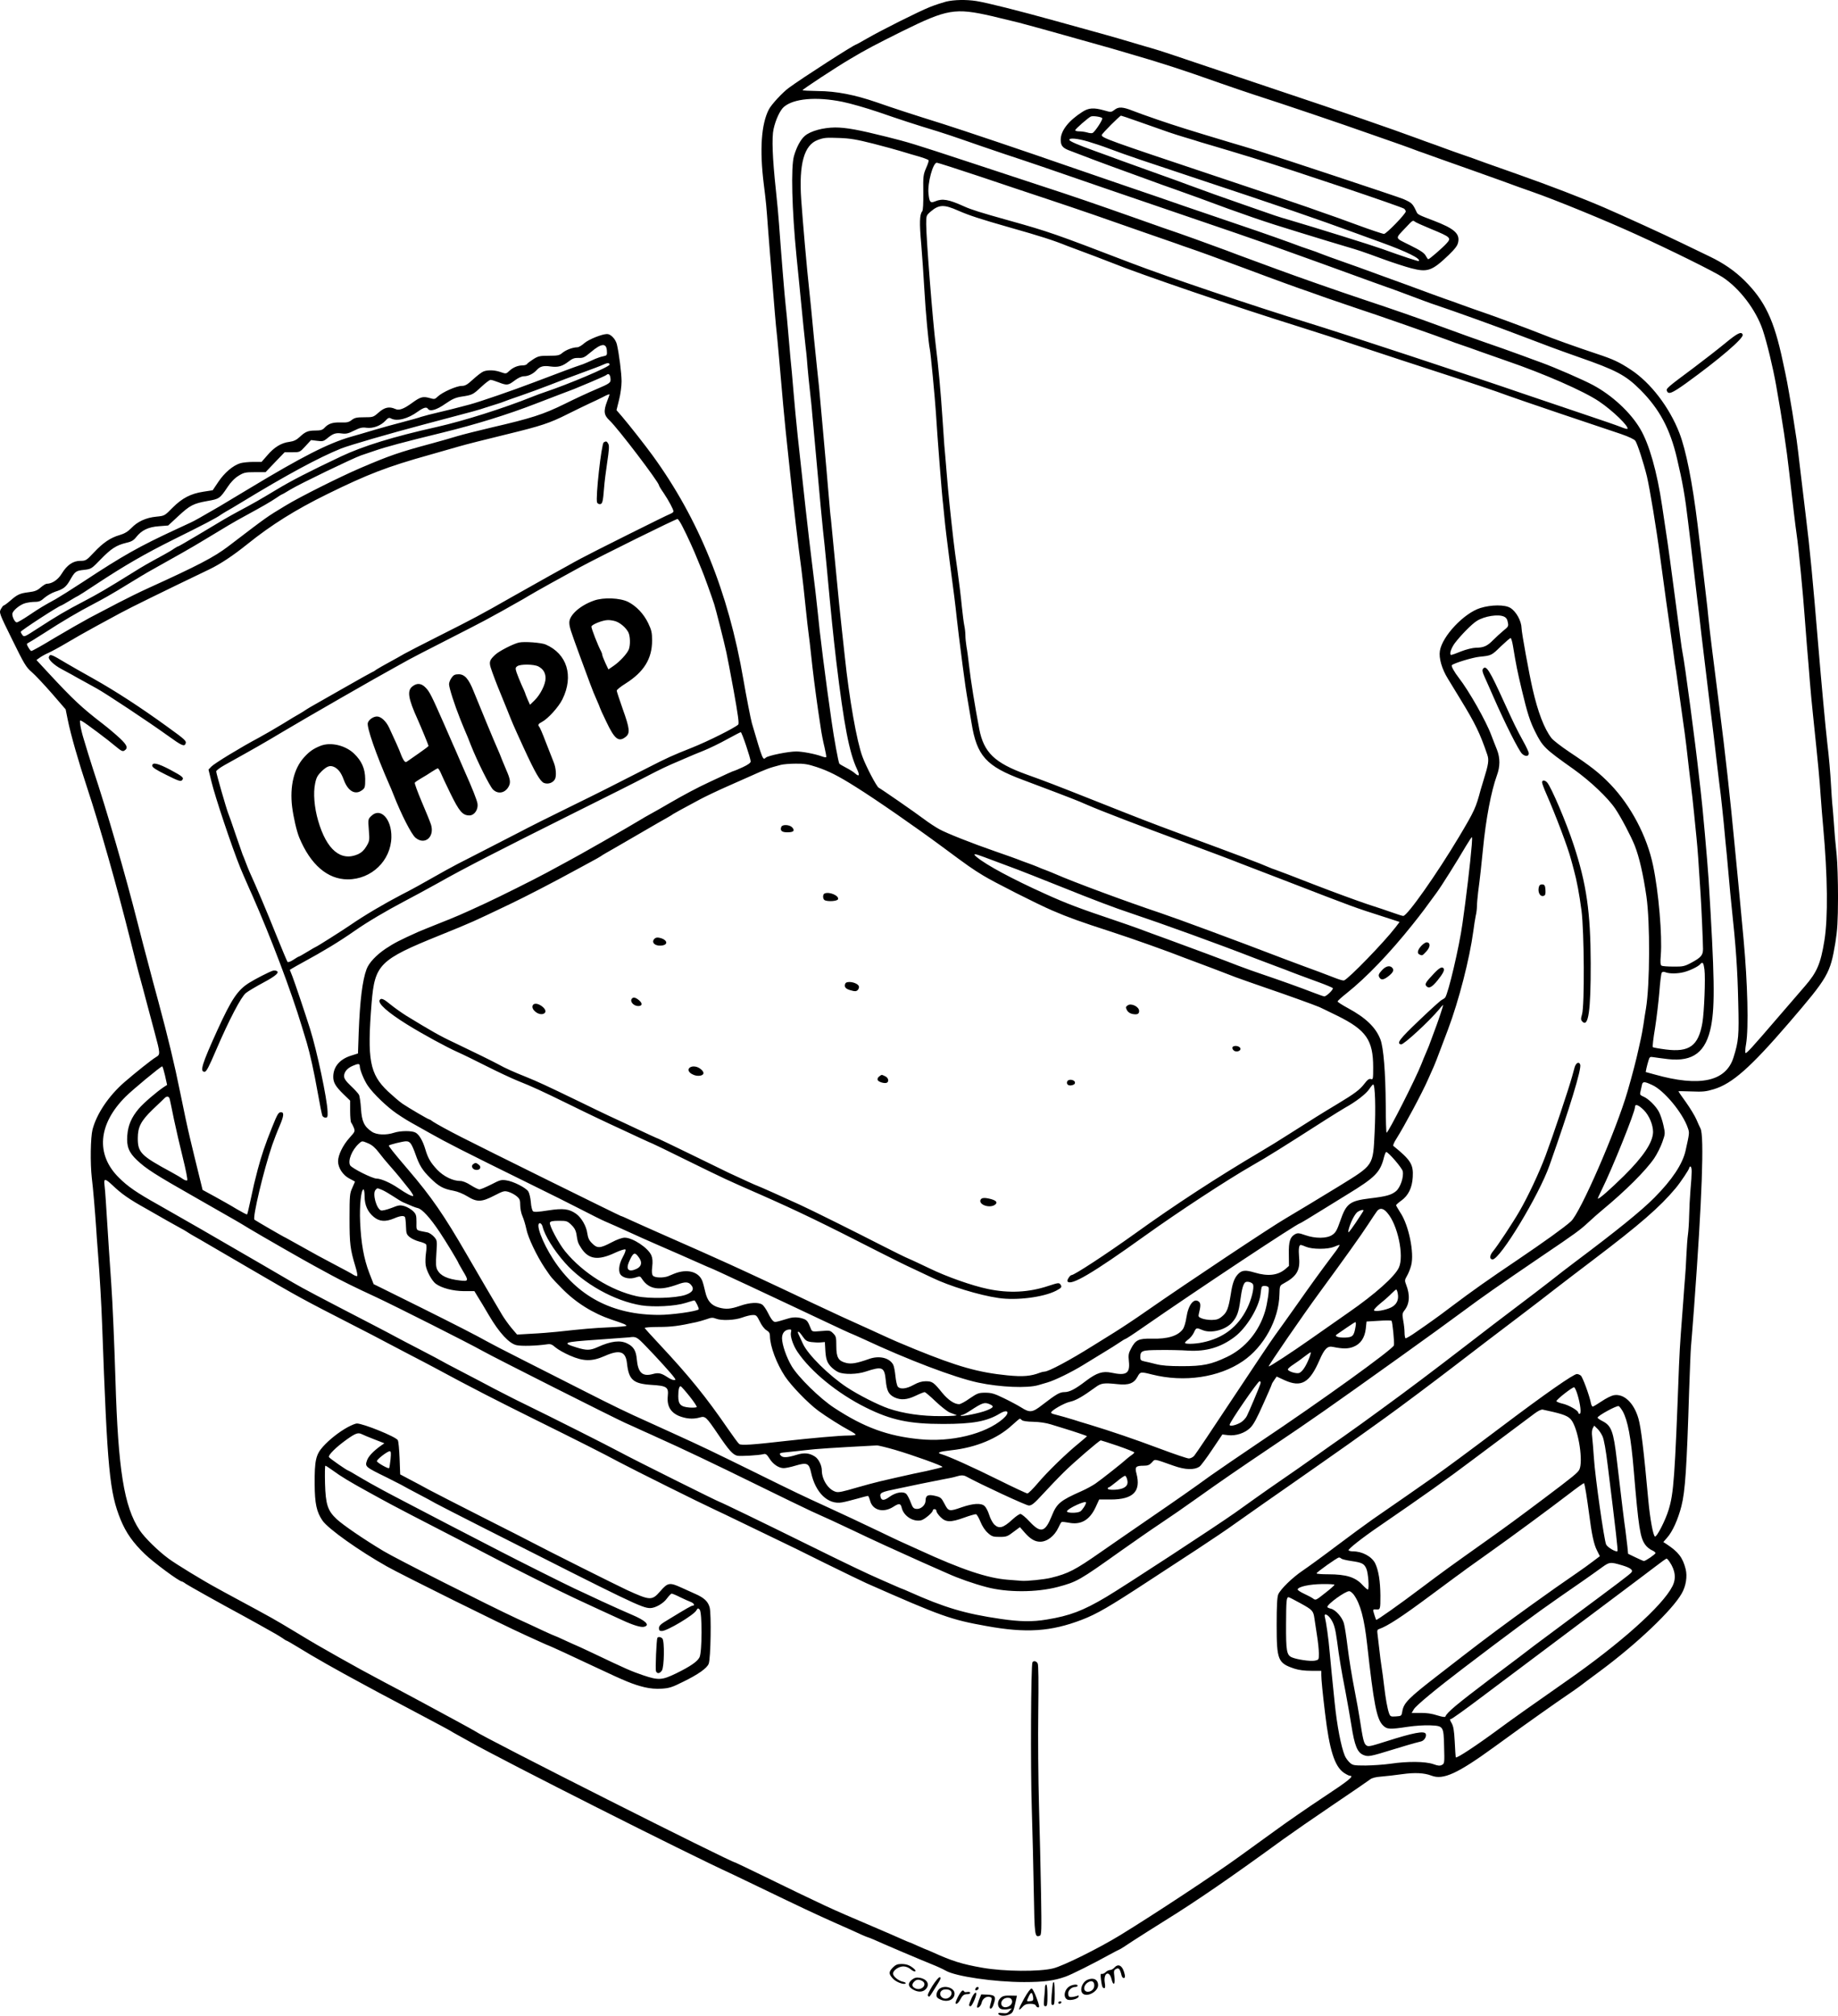
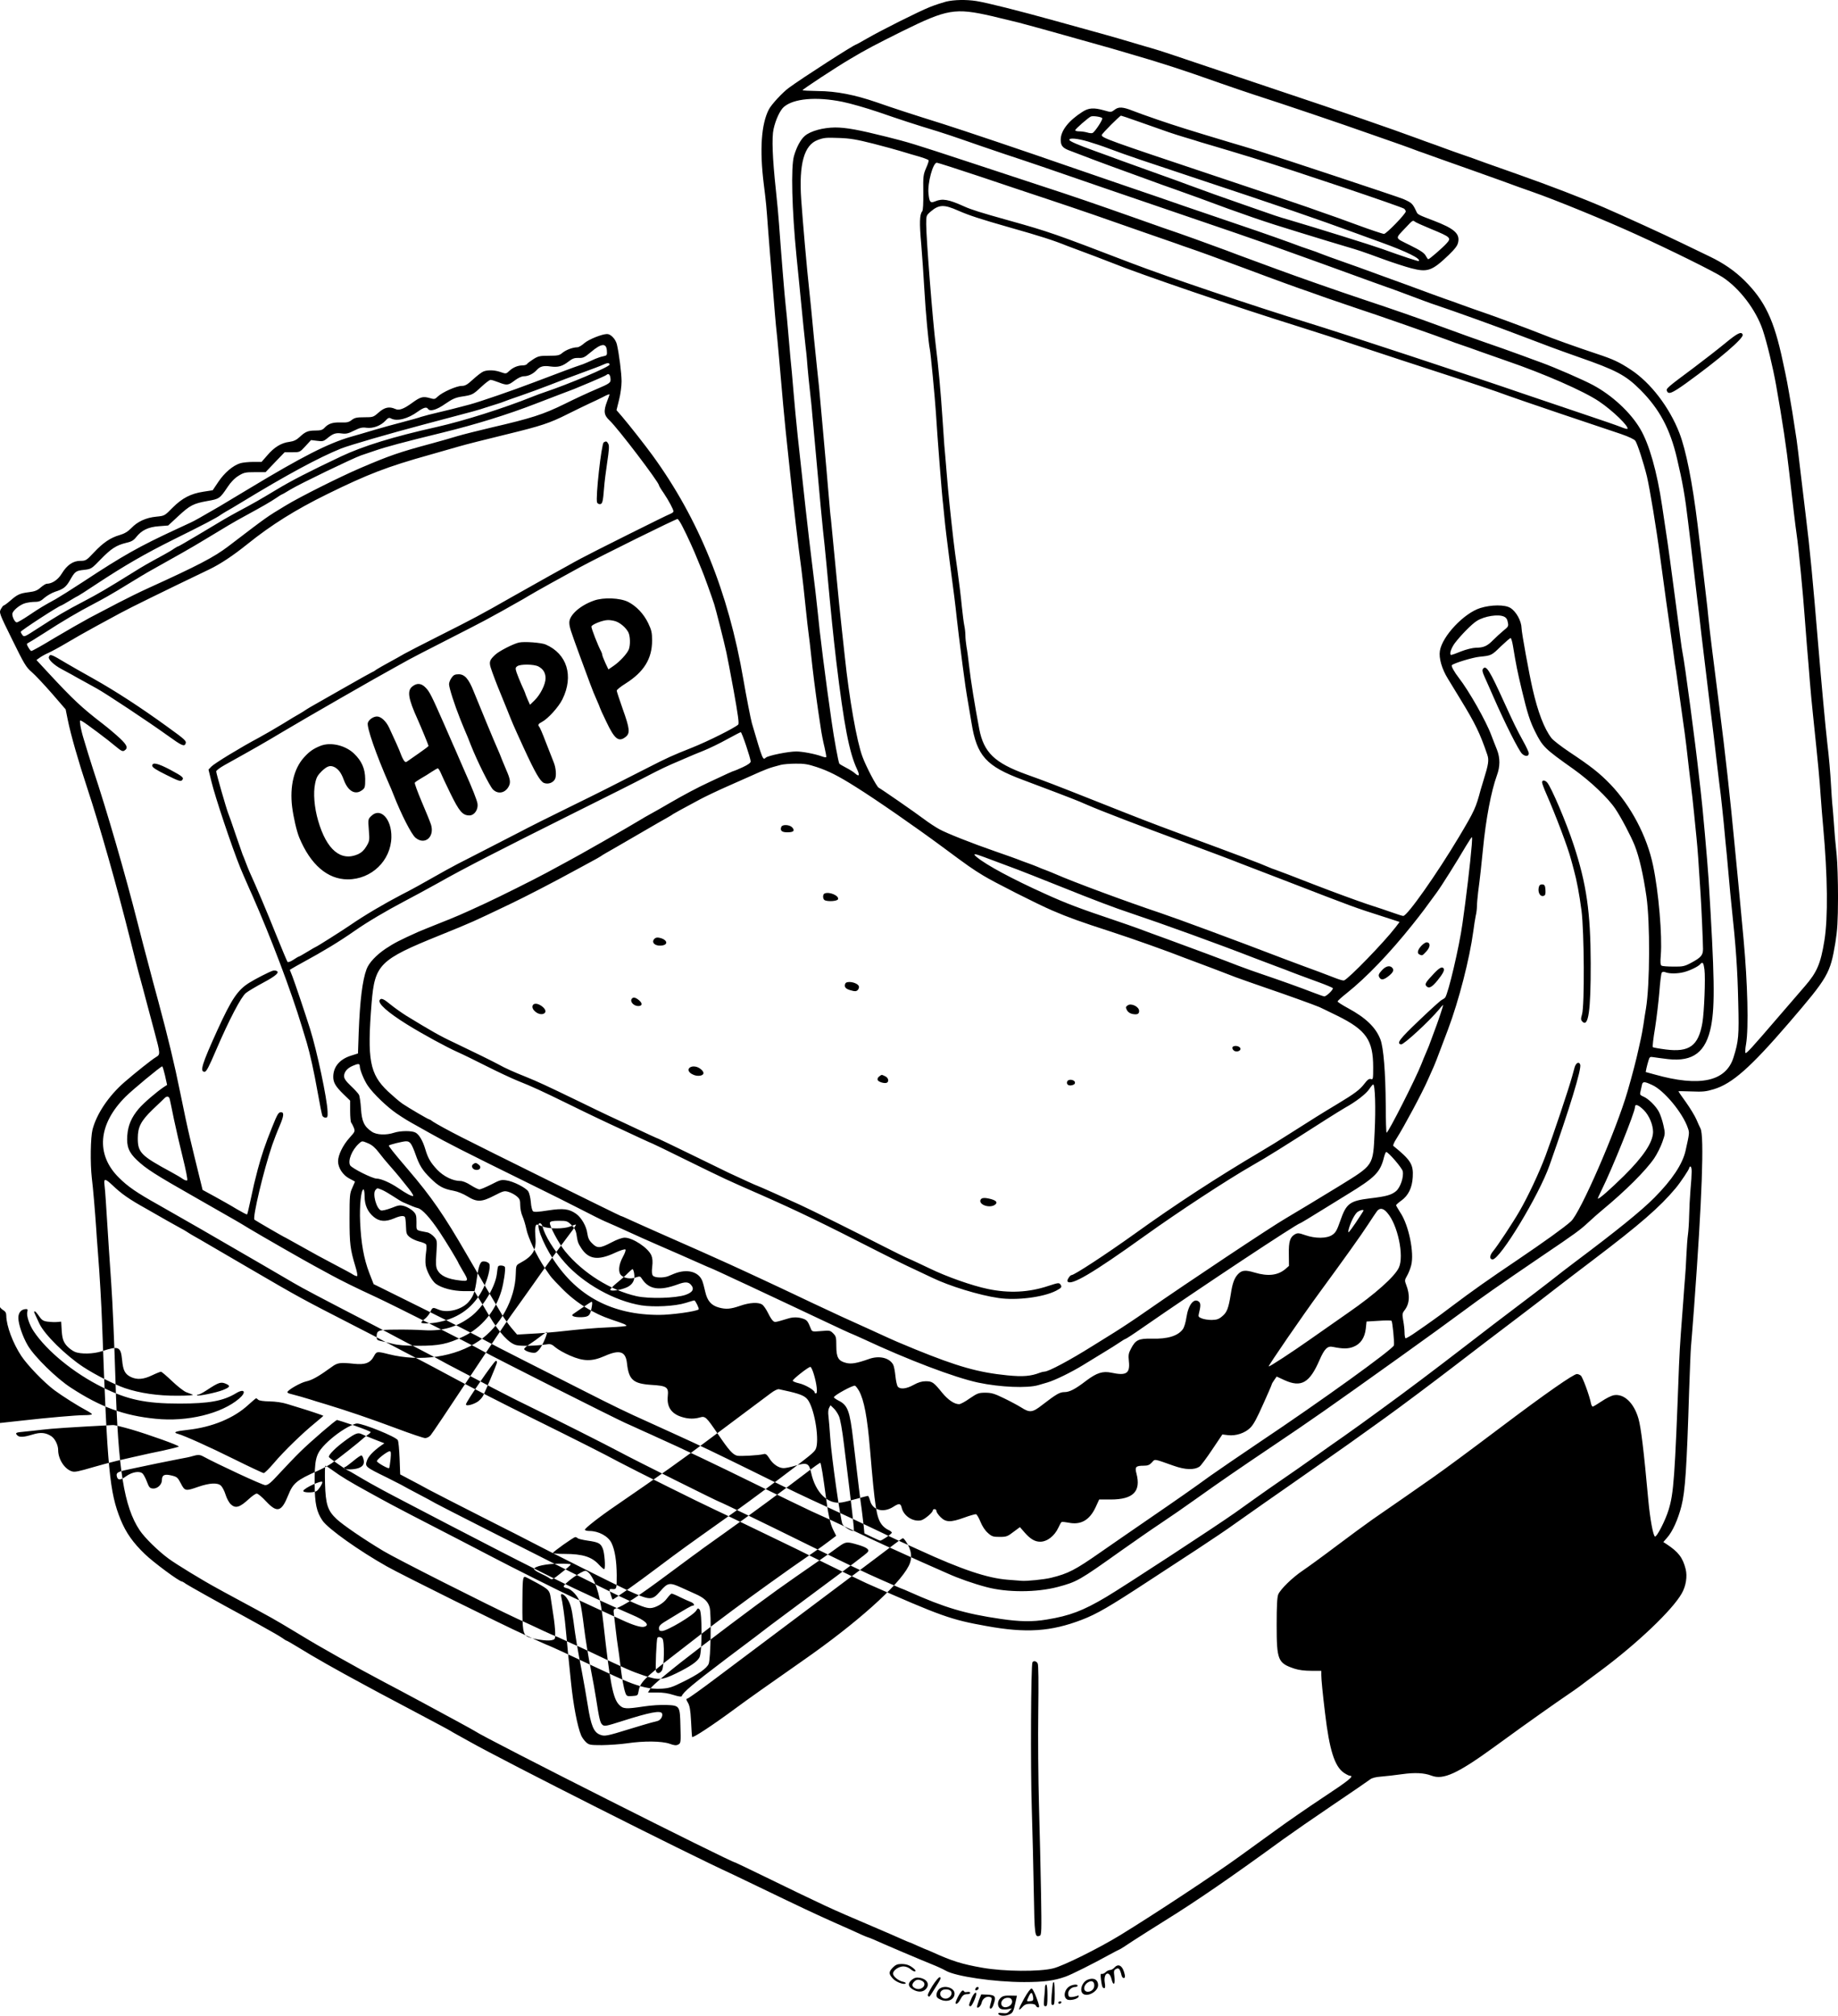
<svg xmlns="http://www.w3.org/2000/svg" version="1.0" viewBox="0 0 1523.497 1670.696" preserveAspectRatio="xMidYMid meet">
  <g transform="translate(-199.788,1800.867) scale(0.1,-0.1)" fill="#000000" stroke="none">
-     <path d="M9839 17995 c-30 -8 -89 -27 -132 -44 -93 -37 -400 -191 -520 -260 -49 -28 -90 -51 -92 -51 -16 0 -448 -278 -558 -359 -52 -38 -144 -137 -166 -179 -63 -121 -78 -333 -42 -622 19 -152 21 -172 36 -380 9 -113 22 -286 31 -385 8 -99 19 -232 24 -295 5 -63 14 -158 20 -210 5 -52 19 -203 30 -335 11 -132 29 -328 40 -435 11 -107 27 -260 36 -340 25 -244 70 -633 94 -805 10 -78 23 -194 40 -360 6 -60 15 -139 20 -175 5 -36 14 -112 20 -170 15 -144 35 -302 60 -475 5 -33 14 -96 21 -140 6 -44 20 -115 31 -159 10 -43 17 -81 14 -83 -3 -3 -20 0 -38 7 -55 20 -160 40 -210 40 -67 0 -233 -34 -252 -51 -25 -23 -25 -24 -116 286 -8 27 -47 225 -70 360 -125 728 -370 1332 -754 1860 -59 81 -189 247 -253 322 l-45 52 21 85 c12 46 21 115 21 153 0 68 -21 232 -39 308 -11 43 -50 85 -81 85 -42 0 -152 -44 -189 -76 -21 -19 -47 -34 -58 -34 -36 0 -93 -21 -122 -45 -26 -22 -38 -25 -113 -25 -76 0 -89 -3 -130 -29 -25 -16 -49 -34 -52 -40 -4 -6 -20 -11 -36 -11 -40 0 -80 -17 -111 -46 -25 -24 -27 -25 -70 -10 -50 18 -106 20 -143 6 -14 -5 -52 -34 -86 -65 -49 -45 -66 -55 -95 -55 -43 0 -160 -52 -197 -87 -26 -25 -29 -25 -71 -13 -54 15 -76 8 -142 -40 -70 -51 -109 -66 -141 -51 -49 22 -88 14 -137 -29 -44 -39 -47 -40 -120 -40 -62 0 -79 -4 -103 -22 -24 -19 -39 -23 -93 -21 -67 2 -102 -10 -135 -46 -15 -16 -31 -21 -73 -21 -62 0 -84 -9 -133 -55 -26 -24 -48 -34 -84 -39 -66 -8 -125 -44 -182 -111 l-48 -55 -69 0 c-38 0 -87 -5 -107 -11 -60 -18 -131 -78 -182 -154 l-47 -70 -77 -12 c-105 -16 -176 -53 -256 -133 -66 -67 -66 -67 -135 -74 -85 -8 -156 -41 -207 -95 -29 -29 -55 -45 -95 -57 -77 -22 -138 -63 -214 -144 -63 -67 -68 -70 -112 -70 -61 0 -111 -34 -154 -104 -31 -52 -81 -86 -126 -86 -8 0 -30 -14 -50 -31 -27 -24 -48 -33 -98 -39 -74 -9 -96 -19 -156 -72 -24 -21 -48 -38 -52 -38 -5 0 -15 -14 -24 -30 -15 -30 -15 -32 95 -255 99 -202 115 -228 161 -267 28 -24 102 -103 166 -176 l115 -133 18 -89 c24 -119 89 -346 160 -560 106 -321 247 -818 355 -1250 29 -118 61 -241 69 -272 30 -109 47 -173 76 -283 16 -60 43 -162 60 -225 47 -174 47 -182 13 -202 -35 -20 -175 -132 -266 -211 -130 -114 -228 -261 -262 -390 -17 -67 -20 -280 -6 -403 10 -77 27 -282 36 -414 2 -36 8 -123 14 -195 15 -187 29 -428 36 -620 43 -1193 61 -1376 153 -1603 44 -107 102 -190 201 -285 73 -70 285 -227 307 -227 3 0 18 -8 32 -19 24 -16 282 -161 477 -266 73 -40 192 -106 260 -145 22 -12 52 -31 67 -41 14 -11 28 -19 31 -19 3 0 43 -23 89 -51 144 -89 323 -190 555 -315 35 -19 91 -49 126 -68 34 -18 145 -77 247 -131 257 -136 333 -177 345 -185 6 -4 35 -21 65 -37 30 -17 71 -39 90 -50 291 -164 1793 -923 2180 -1100 30 -14 120 -57 200 -96 394 -190 469 -225 645 -304 105 -46 209 -93 232 -104 24 -10 45 -19 48 -19 3 0 24 -9 48 -19 67 -31 394 -170 477 -203 41 -16 93 -40 116 -53 81 -48 405 -95 651 -95 162 0 248 11 343 45 49 17 232 109 362 181 44 24 83 44 85 44 3 0 55 33 116 74 62 40 180 115 262 166 257 159 549 360 980 674 72 52 258 181 415 287 157 106 294 200 305 209 13 11 45 20 90 23 39 3 117 12 174 20 106 15 184 11 244 -12 98 -38 217 17 525 241 28 21 76 55 105 76 111 82 435 311 497 352 36 24 81 56 100 70 19 15 96 72 170 127 305 226 601 507 678 645 35 61 47 141 32 201 -24 96 -61 143 -160 208 l-25 16 32 37 c44 49 90 151 118 261 31 122 44 310 64 960 6 165 12 327 15 360 3 33 15 182 26 330 66 893 85 1419 53 1480 -6 11 -21 45 -34 75 -13 30 -52 94 -86 142 -35 48 -63 89 -63 91 0 2 49 1 109 -1 93 -4 120 -1 183 18 154 46 305 180 622 548 328 382 344 410 387 667 17 107 21 173 22 375 0 135 -5 292 -11 350 -11 104 -18 180 -27 315 -3 39 -7 90 -10 115 -2 25 -7 92 -10 150 -5 96 -17 236 -31 350 -14 121 -51 521 -74 800 -45 541 -70 810 -105 1090 -13 107 -33 276 -45 375 -11 99 -25 210 -30 247 -20 131 -31 203 -36 233 -45 265 -43 252 -79 420 -72 340 -148 501 -319 670 -79 78 -173 143 -286 197 -30 14 -134 64 -230 111 -161 78 -477 222 -645 295 -181 78 -451 182 -720 277 -244 86 -326 115 -370 132 -22 8 -65 23 -95 33 -30 10 -93 33 -140 50 -47 18 -96 35 -110 40 -14 5 -63 22 -110 40 -225 83 -633 224 -1130 390 -245 82 -569 191 -720 242 -151 52 -304 102 -340 112 -36 10 -93 27 -127 37 -151 45 -195 58 -303 88 -63 17 -235 65 -383 106 -310 86 -564 150 -657 165 -86 13 -182 11 -251 -5z m381 -120 c80 -19 180 -43 223 -54 42 -12 112 -30 155 -42 42 -11 187 -52 322 -90 135 -38 263 -74 285 -80 22 -6 51 -15 65 -19 14 -4 57 -17 95 -28 253 -73 438 -133 745 -242 96 -34 225 -77 285 -97 243 -78 718 -239 955 -323 80 -28 170 -60 200 -70 30 -10 93 -33 140 -50 47 -18 96 -36 110 -40 14 -5 70 -25 125 -45 55 -20 183 -65 285 -101 102 -36 209 -74 238 -85 119 -44 161 -59 247 -89 198 -69 603 -235 860 -352 295 -134 650 -310 720 -356 142 -93 277 -270 334 -438 35 -105 84 -307 111 -459 50 -281 88 -533 109 -725 28 -248 52 -451 61 -510 15 -98 55 -514 66 -675 3 -38 11 -149 19 -245 8 -96 20 -233 25 -305 6 -71 17 -195 26 -275 44 -422 54 -528 63 -665 6 -82 15 -199 21 -260 37 -405 41 -754 10 -943 -31 -192 -62 -263 -162 -378 -29 -33 -128 -148 -220 -255 -224 -261 -265 -305 -272 -298 -4 4 -2 37 5 75 22 132 13 500 -21 869 -6 61 -15 157 -20 215 -5 58 -16 173 -24 255 -8 83 -22 227 -31 320 -34 362 -78 762 -124 1120 -54 425 -81 639 -91 740 -5 55 -14 138 -20 185 -6 47 -17 144 -25 215 -15 126 -25 210 -46 385 -43 351 -96 618 -151 760 -83 214 -239 417 -402 524 -97 64 -147 87 -280 131 -157 52 -373 129 -461 165 -101 41 -413 156 -485 180 -30 10 -107 37 -170 60 -63 23 -126 46 -140 50 -14 5 -61 22 -105 38 -44 16 -156 58 -250 92 -93 33 -217 79 -275 100 -58 21 -145 53 -195 70 -106 37 -192 69 -220 80 -11 5 -40 16 -65 24 -25 8 -63 21 -85 29 -97 37 -319 116 -545 192 -135 46 -326 111 -425 145 -99 35 -315 109 -480 165 -165 57 -381 131 -480 165 -350 122 -882 301 -1040 351 -253 79 -421 134 -549 179 -183 63 -336 93 -488 94 -71 1 -128 4 -128 7 0 7 273 187 390 256 130 78 218 124 435 232 375 185 438 196 745 126z m-1240 -710 c66 -13 200 -52 298 -85 176 -61 310 -105 492 -160 52 -16 147 -48 210 -70 63 -23 221 -76 350 -120 224 -74 312 -104 850 -290 129 -44 354 -121 500 -171 519 -177 697 -238 835 -287 157 -56 709 -255 855 -309 52 -19 106 -38 120 -43 14 -4 62 -22 108 -39 206 -77 250 -94 302 -111 150 -50 525 -185 680 -245 259 -99 319 -121 500 -185 316 -110 393 -151 516 -274 157 -158 245 -322 302 -566 46 -194 68 -319 92 -525 6 -49 15 -124 20 -165 9 -79 21 -182 40 -340 6 -52 15 -129 20 -170 6 -41 19 -156 30 -255 12 -99 41 -342 65 -540 25 -198 54 -441 65 -540 12 -99 25 -214 31 -255 5 -41 16 -147 25 -235 8 -88 19 -205 25 -260 5 -55 14 -149 19 -210 5 -60 14 -155 20 -210 37 -346 50 -528 56 -809 7 -272 3 -317 -39 -451 -62 -201 -280 -248 -655 -142 l-73 20 6 31 c4 17 11 46 17 64 9 31 13 33 42 28 17 -3 72 -10 121 -16 208 -23 314 59 356 274 33 174 29 412 -21 1221 -10 151 -50 604 -65 725 -3 25 -10 83 -15 130 -28 261 -118 936 -135 1015 -3 11 -12 72 -20 135 -8 63 -28 216 -45 340 -17 124 -35 259 -40 300 -9 69 -21 154 -65 445 -42 284 -107 513 -181 638 -80 137 -234 280 -394 365 -80 43 -310 143 -425 185 -38 14 -108 39 -155 57 -99 36 -232 84 -310 110 -62 21 -225 80 -375 135 -195 72 -383 137 -635 221 -219 73 -555 191 -725 254 -27 10 -113 42 -190 70 -77 28 -176 65 -220 82 -139 52 -391 143 -520 186 -33 12 -139 49 -235 83 -337 119 -517 181 -775 265 -143 47 -404 133 -580 191 -504 166 -523 171 -709 218 -231 58 -337 77 -426 77 -100 -1 -203 -29 -250 -69 -35 -29 -70 -94 -91 -168 -26 -91 -17 -445 21 -830 6 -55 15 -145 20 -200 31 -322 51 -515 56 -555 3 -25 8 -67 10 -95 5 -74 24 -264 30 -310 3 -22 7 -65 10 -95 2 -30 9 -100 14 -155 5 -55 14 -154 20 -220 6 -66 15 -165 20 -220 5 -55 14 -154 20 -220 6 -66 15 -158 20 -205 6 -47 19 -179 30 -295 42 -451 52 -548 80 -790 63 -523 107 -755 172 -892 24 -51 18 -65 -15 -36 -12 12 -46 33 -75 48 -29 15 -54 30 -57 34 -8 14 -44 209 -64 351 -51 352 -101 751 -116 915 -8 81 -24 216 -50 425 -23 184 -70 602 -115 1025 -11 105 -27 271 -35 370 -8 99 -19 223 -25 275 -5 52 -14 156 -20 230 -6 74 -15 169 -20 210 -8 67 -38 437 -55 675 -3 50 -15 176 -26 280 -28 259 -35 434 -19 504 17 77 53 155 85 183 80 70 268 87 485 43z m260 -348 c96 -25 195 -52 220 -60 25 -8 65 -20 90 -27 97 -27 140 -42 145 -50 3 -4 -7 -34 -21 -65 -23 -54 -25 -67 -23 -201 1 -92 -2 -148 -9 -157 -22 -26 -24 -98 -8 -273 8 -99 20 -269 26 -379 10 -180 34 -438 45 -490 7 -28 43 -411 50 -520 12 -197 51 -701 60 -765 2 -19 7 -64 10 -100 8 -85 21 -192 44 -370 35 -261 49 -373 60 -480 12 -105 17 -146 47 -380 21 -161 29 -215 48 -325 8 -49 20 -121 27 -160 44 -272 121 -357 424 -470 154 -57 436 -165 473 -181 17 -8 47 -20 65 -28 102 -45 449 -178 782 -301 227 -84 426 -159 490 -185 11 -4 67 -26 125 -48 58 -22 175 -67 260 -100 561 -217 550 -213 797 -292 l132 -43 -35 -46 c-93 -121 -386 -424 -426 -439 -5 -2 -32 5 -61 16 -85 33 -218 83 -272 102 -27 10 -97 36 -155 58 -420 161 -888 334 -1030 382 -290 97 -729 260 -874 324 -17 8 -51 21 -76 31 -25 9 -58 22 -75 30 -16 7 -46 18 -65 25 -19 7 -44 16 -55 20 -47 19 -137 51 -230 83 -191 66 -400 149 -460 182 -33 18 -89 55 -125 82 -74 56 -353 249 -379 263 -17 9 -104 174 -134 256 -47 124 -110 481 -147 834 -5 47 -16 146 -24 220 -17 151 -24 228 -61 610 -14 146 -27 285 -30 310 -4 25 -10 95 -15 155 -9 110 -31 363 -50 570 -5 61 -14 160 -20 220 -11 129 -16 176 -30 305 -21 204 -32 308 -39 390 -4 47 -15 155 -24 240 -23 209 -54 570 -68 765 -20 294 24 451 136 493 54 20 69 21 180 17 89 -3 143 -12 285 -48z m876 -270 c186 -63 438 -147 559 -187 121 -40 297 -100 390 -132 94 -33 271 -95 395 -138 124 -43 252 -87 285 -99 33 -12 80 -29 105 -37 88 -30 218 -77 470 -171 234 -88 468 -173 530 -193 14 -5 77 -27 140 -50 63 -22 178 -61 255 -87 137 -44 691 -238 770 -269 22 -9 65 -24 95 -34 30 -10 107 -37 170 -60 63 -22 156 -55 205 -72 312 -107 643 -252 768 -337 113 -76 251 -210 234 -227 -2 -3 -29 5 -58 17 -30 12 -166 59 -304 105 -137 46 -356 120 -485 164 -411 142 -1555 519 -1805 595 -427 131 -1169 381 -1465 495 -630 242 -680 259 -1005 350 -244 68 -316 91 -376 118 -128 58 -179 67 -239 42 -41 -17 -49 -7 -56 65 -9 86 37 255 69 255 8 0 167 -51 353 -113z m-176 -284 c91 -40 183 -70 425 -139 255 -72 367 -108 480 -154 11 -4 45 -17 75 -28 58 -21 261 -98 295 -112 231 -94 1036 -369 1553 -530 122 -38 363 -116 535 -174 171 -57 434 -143 582 -191 284 -92 526 -173 610 -205 28 -11 226 -78 440 -151 215 -72 438 -147 497 -167 67 -23 113 -45 121 -57 18 -26 70 -188 96 -295 23 -97 80 -441 110 -670 39 -291 62 -455 81 -585 10 -71 24 -168 30 -215 6 -47 15 -112 21 -145 5 -33 18 -127 29 -210 11 -82 25 -179 30 -215 6 -36 17 -123 26 -195 8 -71 19 -166 24 -210 25 -203 31 -257 40 -350 5 -55 14 -145 20 -200 9 -88 18 -210 34 -470 7 -103 20 -403 20 -452 0 -52 -17 -71 -97 -114 -56 -30 -70 -33 -148 -32 -47 0 -92 3 -99 8 -9 6 -11 27 -6 86 13 159 -18 527 -64 744 -50 242 -184 496 -354 673 -89 92 -158 147 -343 270 -67 45 -133 96 -146 114 -60 79 -112 215 -156 408 -28 122 -91 467 -91 501 -1 60 -44 139 -93 169 -45 28 -159 27 -249 -1 -136 -43 -315 -233 -335 -355 -10 -59 16 -150 67 -232 26 -43 72 -119 103 -169 123 -201 162 -281 223 -460 15 -44 10 -79 -30 -207 -7 -23 -18 -60 -25 -83 -40 -150 -50 -173 -178 -388 -185 -310 -433 -662 -464 -658 -8 0 -45 12 -84 26 -38 14 -135 46 -215 72 -80 27 -278 99 -440 162 -162 63 -307 119 -321 123 -15 4 -42 15 -60 23 -73 32 -216 86 -744 281 -238 88 -322 121 -695 269 -325 129 -411 162 -565 217 -262 95 -352 181 -390 375 -36 191 -71 403 -85 530 -6 55 -15 124 -21 154 -5 30 -9 72 -9 93 0 22 -4 58 -9 81 -5 23 -14 96 -21 162 -6 66 -22 197 -35 291 -14 94 -29 209 -34 255 -26 228 -42 381 -56 554 -9 105 -17 210 -20 235 -2 25 -9 124 -15 220 -14 213 -35 446 -55 600 -26 206 -79 882 -80 1009 0 72 0 74 37 106 69 59 111 60 228 8z m-2912 -1159 c3 -39 1 -42 -28 -48 -18 -3 -47 -13 -66 -21 -19 -8 -50 -22 -70 -31 -20 -9 -48 -20 -63 -24 -31 -10 -156 -56 -376 -140 -181 -69 -451 -162 -537 -185 -124 -33 -166 -43 -258 -65 -52 -12 -115 -28 -140 -36 -24 -9 -94 -28 -155 -44 -60 -15 -166 -45 -235 -65 -69 -21 -156 -46 -195 -57 -186 -54 -401 -163 -845 -431 -118 -71 -228 -137 -245 -147 -160 -93 -205 -118 -235 -132 -19 -9 -75 -35 -125 -58 -304 -141 -436 -215 -770 -435 -93 -61 -195 -125 -225 -142 -106 -58 -132 -74 -220 -133 -49 -33 -95 -60 -103 -60 -15 0 -37 41 -37 69 0 26 62 78 107 90 21 6 57 11 80 11 35 0 50 7 80 34 21 18 61 41 88 50 69 22 90 39 122 94 42 74 49 80 116 87 61 7 63 8 142 90 85 87 128 115 212 135 40 9 59 20 80 47 45 57 101 84 189 90 l76 6 83 77 c98 91 126 105 242 126 98 17 103 20 166 114 28 43 60 75 92 95 44 27 56 30 136 30 l88 0 79 83 79 82 63 0 c63 0 63 0 110 51 l46 50 50 -6 c44 -6 54 -4 80 17 50 42 73 51 123 44 38 -5 56 -1 105 24 48 24 68 28 102 23 54 -7 118 17 156 58 23 25 31 28 47 19 49 -26 140 -3 222 57 48 34 73 41 84 23 16 -25 72 -9 143 41 58 40 84 52 134 60 92 14 95 16 164 80 35 33 70 59 78 59 9 0 38 -9 66 -20 69 -27 81 -26 134 15 30 22 57 35 77 35 36 0 76 20 104 50 29 32 56 40 117 31 63 -8 97 1 151 43 30 23 47 29 80 28 38 -2 50 4 101 47 87 74 129 79 134 15z m22 -118 c0 -18 -334 -160 -540 -229 -25 -8 -70 -25 -100 -37 -240 -96 -565 -199 -790 -250 -362 -81 -609 -157 -794 -244 -264 -125 -414 -202 -538 -277 -131 -79 -190 -113 -318 -181 -74 -40 -135 -75 -342 -200 -81 -48 -150 -88 -153 -88 -4 0 -19 -8 -33 -18 -15 -11 -54 -34 -87 -52 -134 -73 -171 -94 -249 -143 -232 -144 -292 -179 -416 -244 -148 -77 -220 -120 -384 -226 -103 -67 -109 -70 -122 -52 -8 10 -14 22 -14 27 0 10 320 218 336 218 2 0 34 18 70 40 36 22 68 40 70 40 2 0 68 42 146 94 243 160 404 253 653 377 225 111 357 180 380 199 6 4 26 17 45 28 19 10 76 44 125 74 381 232 645 374 830 449 71 28 405 125 685 199 458 121 446 118 515 141 33 11 76 24 95 30 19 6 44 14 55 19 11 5 73 27 138 49 65 22 175 63 245 90 70 28 190 73 267 101 77 28 154 57 170 65 39 18 55 18 55 1z m8 -113 c4 -37 -1 -41 -123 -93 -55 -23 -172 -77 -260 -121 -176 -86 -272 -117 -600 -193 -110 -26 -238 -58 -285 -72 -47 -15 -141 -41 -210 -60 -275 -74 -353 -101 -600 -207 -161 -69 -493 -235 -610 -306 -169 -102 -147 -87 -483 -343 -115 -87 -248 -157 -662 -345 -66 -30 -176 -84 -245 -120 -69 -36 -175 -92 -237 -124 -61 -33 -194 -109 -295 -169 -100 -61 -186 -109 -191 -107 -5 1 -16 15 -25 31 -13 22 -14 30 -5 33 7 3 66 39 130 80 164 106 288 179 426 251 65 34 148 81 185 104 177 108 241 147 292 175 196 109 330 185 430 246 178 108 248 150 335 197 154 84 213 118 262 151 23 16 44 29 46 29 3 0 35 18 72 41 77 47 519 260 585 283 25 8 77 26 115 39 89 31 234 70 565 151 273 67 534 148 764 237 72 28 167 64 211 81 110 41 105 39 245 98 69 29 129 56 135 61 16 16 30 4 33 -28z m-8 -135 c0 -2 -9 -27 -20 -56 -31 -82 -27 -114 21 -159 68 -63 409 -512 409 -537 0 -4 17 -33 39 -64 42 -63 81 -135 81 -152 0 -6 -11 -15 -25 -20 -30 -11 -655 -323 -745 -372 -36 -19 -81 -44 -100 -55 -19 -11 -87 -48 -150 -83 -63 -35 -207 -116 -320 -180 -254 -145 -316 -178 -610 -326 -129 -65 -255 -130 -280 -144 -25 -15 -81 -46 -125 -70 -44 -24 -92 -51 -107 -61 -14 -11 -28 -19 -31 -19 -2 0 -112 -61 -243 -136 -131 -75 -255 -145 -274 -156 -19 -11 -39 -24 -45 -28 -5 -4 -26 -17 -45 -28 -19 -10 -82 -48 -140 -84 -58 -35 -145 -86 -195 -113 -156 -83 -370 -214 -395 -240 l-24 -25 24 -98 c30 -126 169 -542 240 -717 12 -29 35 -83 59 -137 12 -27 29 -67 40 -90 154 -350 320 -787 411 -1088 17 -58 36 -118 41 -135 27 -92 60 -241 89 -405 18 -102 36 -192 40 -200 4 -8 16 -15 26 -15 16 0 19 7 17 52 -4 106 -88 502 -145 683 -41 130 -127 386 -147 437 l-21 53 23 14 c12 7 48 28 80 45 176 96 301 171 437 266 103 72 259 164 409 243 69 36 198 106 286 155 199 113 503 269 1120 577 264 131 534 267 600 302 107 56 175 89 283 134 17 8 47 20 65 28 17 8 73 31 123 51 50 20 139 63 198 96 59 32 110 59 114 59 9 0 82 -218 82 -243 0 -11 -22 -27 -65 -47 -36 -17 -68 -30 -70 -30 -6 0 -65 -26 -210 -95 -97 -45 -206 -103 -327 -173 -69 -40 -112 -65 -158 -90 -25 -13 -65 -37 -90 -52 -81 -50 -513 -297 -605 -345 -49 -27 -126 -68 -170 -92 -104 -56 -384 -196 -505 -252 -201 -93 -231 -106 -395 -171 -71 -28 -143 -58 -160 -65 -151 -68 -199 -92 -271 -140 -77 -52 -139 -117 -158 -170 -34 -91 -55 -259 -65 -524 l-6 -174 -60 -19 c-93 -30 -145 -93 -145 -175 0 -47 19 -79 84 -143 l56 -54 0 -86 c0 -47 4 -90 8 -95 5 -6 15 -25 22 -42 12 -32 11 -34 -35 -85 -55 -61 -95 -143 -95 -195 0 -54 40 -115 94 -143 25 -13 46 -24 46 -26 0 -1 -10 -24 -22 -51 -21 -45 -23 -61 -23 -253 0 -212 5 -254 49 -400 13 -41 19 -77 14 -78 -5 -2 -19 3 -32 11 -12 9 -84 47 -158 86 -75 39 -195 104 -268 146 -73 41 -134 75 -135 75 -6 0 -250 142 -258 149 -18 17 77 413 147 619 14 40 41 111 61 157 36 84 39 115 12 115 -21 0 -30 -15 -74 -125 -57 -141 -88 -234 -119 -350 -28 -108 -31 -120 -63 -269 -11 -55 -23 -101 -25 -103 -2 -3 -42 18 -88 45 -45 28 -128 74 -182 104 l-99 54 -34 139 c-19 77 -50 203 -68 280 -19 77 -57 255 -85 395 -44 219 -100 452 -179 745 -10 39 -31 115 -46 170 -14 55 -35 134 -46 175 -12 41 -47 179 -80 307 -103 406 -255 931 -369 1273 -10 30 -28 89 -41 130 -12 41 -30 101 -40 132 -10 32 -21 78 -25 104 -6 44 -6 46 14 35 30 -16 218 -157 280 -210 43 -36 57 -43 70 -34 33 20 25 44 -34 100 -32 30 -96 85 -143 121 -177 136 -248 203 -454 425 l-97 105 29 21 c16 11 48 29 72 39 24 11 91 47 148 81 57 34 167 97 245 139 77 42 168 91 201 109 79 43 339 171 735 361 94 45 198 114 320 212 198 159 396 283 660 413 338 166 496 227 850 326 118 34 229 65 245 70 59 17 193 51 398 101 279 68 350 91 497 165 69 34 152 75 185 90 33 15 80 37 105 50 41 22 60 29 60 23z m605 -1094 c40 -77 98 -205 125 -274 12 -30 28 -68 35 -85 14 -31 83 -222 103 -285 13 -40 83 -316 101 -400 7 -30 34 -174 61 -320 36 -201 45 -268 37 -277 -28 -27 -249 -138 -382 -191 -166 -66 -204 -83 -370 -168 -325 -166 -386 -197 -645 -324 -146 -71 -339 -168 -430 -216 -91 -47 -248 -128 -350 -180 -102 -51 -212 -109 -245 -128 -210 -119 -288 -162 -369 -203 -144 -75 -307 -171 -426 -253 -64 -44 -279 -180 -285 -180 -2 0 -33 -18 -69 -40 -36 -22 -68 -40 -71 -40 -3 0 -24 -12 -46 -27 -23 -15 -43 -22 -48 -17 -4 5 -47 108 -96 229 -74 186 -163 395 -220 520 -7 17 -21 50 -30 75 -9 25 -21 54 -26 65 -4 11 -31 88 -59 170 -28 83 -55 161 -61 174 -14 34 -99 329 -99 346 0 7 31 31 69 52 255 142 322 180 484 277 177 106 786 456 937 538 41 23 91 50 110 61 19 11 159 83 310 160 151 77 295 151 320 165 25 14 68 37 95 52 28 15 68 37 90 50 22 12 60 34 85 48 25 13 65 37 90 52 49 30 299 169 425 237 178 96 799 403 809 400 6 -2 25 -30 41 -63z m6809 -746 c18 -8 28 -22 32 -47 7 -33 4 -37 -37 -70 -24 -20 -62 -55 -85 -78 -48 -49 -78 -63 -142 -63 -28 -1 -78 -13 -122 -30 -41 -17 -78 -30 -82 -30 -20 0 -4 53 28 97 50 66 142 160 183 185 63 40 178 58 225 36z m75 -245 c26 -159 36 -207 73 -363 45 -190 68 -261 110 -345 63 -126 78 -141 318 -311 139 -99 286 -238 347 -329 48 -71 130 -227 161 -305 37 -94 70 -236 97 -422 31 -216 29 -731 -4 -929 -5 -30 -15 -90 -21 -134 -7 -44 -16 -93 -20 -110 -4 -16 -13 -57 -20 -90 -18 -84 -52 -216 -91 -350 -94 -325 -393 -1012 -470 -1080 -59 -53 -217 -166 -444 -320 -242 -163 -371 -254 -545 -385 -63 -48 -135 -101 -160 -118 -25 -18 -83 -59 -130 -91 -46 -33 -88 -57 -92 -55 -4 3 -8 24 -8 48 0 23 -5 68 -11 99 -9 52 -8 60 10 84 43 54 48 128 14 214 -13 33 -12 39 7 72 12 20 28 60 35 88 27 102 -20 333 -90 437 -19 30 -35 57 -35 61 0 4 20 22 44 39 58 42 89 106 94 194 6 105 -15 140 -161 259 -5 3 7 31 26 60 65 103 215 383 261 489 16 36 38 85 49 110 11 25 32 79 47 120 16 41 47 125 70 185 91 242 179 586 210 815 6 47 15 104 20 128 6 23 10 59 10 80 0 20 5 73 10 117 15 112 27 221 40 355 24 250 68 480 115 610 28 75 28 146 1 215 -14 33 -34 87 -47 120 -43 117 -185 367 -269 475 -38 49 -65 98 -58 105 16 17 175 65 230 70 97 10 99 10 175 85 40 38 77 70 82 70 5 0 14 -30 20 -67z m-5772 -1002 c97 -32 179 -73 323 -164 168 -105 494 -331 725 -502 206 -153 243 -179 332 -233 84 -52 455 -240 573 -290 129 -56 237 -95 485 -175 179 -58 490 -169 610 -217 11 -4 45 -17 75 -28 30 -11 105 -39 165 -62 61 -23 144 -55 185 -71 41 -15 154 -55 250 -88 162 -55 398 -140 445 -160 11 -5 78 -37 149 -72 238 -118 296 -201 296 -427 0 -98 -1 -103 -19 -97 -15 4 -28 -5 -53 -38 -38 -50 -80 -82 -228 -171 -119 -71 -208 -127 -395 -246 -71 -46 -177 -111 -235 -145 -364 -215 -714 -443 -1050 -685 -229 -164 -497 -340 -520 -340 -13 0 -40 -42 -34 -52 25 -41 206 65 638 375 282 202 680 463 896 587 125 71 243 145 610 380 58 37 128 80 155 96 91 50 175 115 202 155 14 21 29 39 33 39 16 0 22 -197 12 -395 -14 -283 -4 -268 -295 -448 -142 -87 -385 -234 -442 -267 -118 -68 -818 -534 -1150 -765 -88 -62 -209 -142 -270 -180 -60 -37 -144 -89 -185 -115 -185 -116 -361 -210 -394 -210 -8 0 -25 -4 -38 -9 -75 -29 -140 -35 -271 -22 -240 24 -410 72 -764 216 -134 55 -169 70 -280 121 -29 13 -77 35 -105 48 -74 33 -158 71 -225 102 -32 15 -142 66 -244 114 -102 49 -220 104 -262 124 -42 20 -112 52 -154 72 -43 20 -105 49 -138 64 -33 15 -94 43 -135 62 -84 39 -330 148 -580 258 -91 40 -197 88 -237 106 -40 19 -75 34 -79 34 -6 0 -1152 566 -1319 652 -110 56 -210 111 -237 129 -14 11 -28 19 -31 19 -9 0 -174 97 -224 131 -26 18 -79 64 -120 102 -151 144 -173 260 -135 732 26 320 65 359 562 560 274 111 271 110 585 260 128 61 366 184 550 285 28 15 82 44 120 65 39 21 75 41 80 45 6 5 26 17 45 28 19 10 118 68 220 127 235 136 242 141 288 166 20 12 42 24 47 29 10 7 76 43 225 123 47 25 148 73 225 107 77 34 160 71 185 82 147 66 161 71 260 97 19 5 74 10 122 10 70 1 103 -4 175 -28z m5430 -648 c-12 -148 -48 -449 -77 -650 -27 -195 -118 -579 -143 -612 -6 -7 -19 -16 -28 -20 -9 -3 -94 -80 -188 -170 -165 -157 -190 -191 -150 -199 21 -4 233 191 317 292 17 22 32 37 32 34 0 -8 -36 -117 -55 -168 -9 -25 -26 -70 -37 -100 -23 -64 -30 -82 -51 -130 -9 -19 -25 -60 -37 -90 -48 -123 -275 -570 -289 -570 -3 0 -7 105 -7 233 -2 268 -18 471 -44 540 -38 99 -120 179 -268 259 -48 26 -87 51 -87 56 0 5 34 36 76 69 163 130 355 330 545 568 76 95 110 141 200 265 41 56 166 255 244 388 24 39 45 72 48 72 3 0 2 -30 -1 -67z m-4040 -99 c93 -35 218 -82 278 -104 28 -10 186 -73 352 -139 281 -113 447 -176 583 -221 263 -88 730 -257 1025 -372 72 -27 155 -59 185 -70 30 -11 64 -24 75 -28 38 -16 181 -69 280 -105 55 -20 104 -41 110 -46 9 -9 -50 -68 -70 -69 -6 0 -46 14 -90 31 -111 43 -279 103 -415 149 -63 21 -155 54 -205 73 -117 46 -377 143 -585 219 -91 33 -201 73 -245 90 -44 16 -132 47 -195 68 -294 99 -398 138 -575 218 -277 125 -489 239 -570 306 -39 32 -22 32 62 0z m5969 -931 c9 -73 -2 -352 -17 -441 -33 -192 -108 -247 -304 -222 -55 7 -103 16 -107 19 -4 3 4 74 18 156 13 83 29 218 36 300 6 83 15 155 20 162 7 8 17 9 34 2 33 -12 99 -11 149 2 49 12 121 47 136 66 20 23 27 14 35 -44z m-11146 -801 c0 -30 36 -118 67 -163 46 -67 160 -176 239 -230 67 -45 88 -58 182 -110 20 -11 60 -34 87 -49 155 -87 244 -133 865 -439 135 -66 313 -155 396 -198 83 -43 171 -87 195 -97 52 -22 127 -56 204 -91 30 -14 79 -36 108 -49 28 -13 86 -38 127 -56 75 -32 277 -121 378 -166 29 -13 54 -24 56 -24 2 0 46 -20 98 -44 51 -24 118 -55 148 -69 30 -14 105 -48 165 -77 61 -29 178 -84 260 -122 83 -39 195 -92 250 -118 126 -60 256 -120 260 -120 2 0 43 -19 92 -41 368 -172 753 -318 948 -360 184 -39 410 -48 500 -21 17 5 50 15 75 22 62 18 199 85 295 144 44 27 121 74 170 104 50 30 109 67 132 83 23 16 45 29 50 30 4 0 69 42 143 94 470 326 1284 865 1305 865 3 0 82 47 215 130 47 29 126 78 175 108 233 142 274 184 305 310 6 23 14 42 18 42 18 0 130 -130 137 -159 10 -47 -19 -134 -55 -165 -39 -32 -80 -44 -216 -60 -169 -21 -197 -42 -247 -187 -27 -78 -38 -97 -66 -116 -45 -31 -141 -31 -224 -2 -51 18 -63 19 -84 8 -42 -23 -54 -60 -52 -166 l1 -97 -31 -27 c-63 -52 -143 -61 -254 -28 -77 23 -106 20 -138 -14 -30 -32 -46 -76 -59 -164 -19 -118 -32 -153 -72 -185 -28 -24 -45 -29 -87 -30 -29 0 -66 6 -82 13 -26 10 -30 16 -24 38 16 64 16 87 1 100 -41 35 -88 -24 -104 -130 -6 -41 -19 -84 -30 -98 -41 -56 -128 -82 -259 -78 -107 2 -133 -10 -171 -84 -20 -37 -22 -53 -17 -102 11 -102 -20 -123 -145 -96 -72 15 -121 -1 -208 -66 -92 -71 -139 -95 -182 -95 -38 0 -67 -17 -184 -107 -80 -63 -103 -65 -172 -21 -27 17 -92 52 -144 77 -80 39 -104 46 -155 46 -55 0 -65 -4 -129 -47 -37 -27 -77 -48 -88 -48 -40 0 -91 35 -140 94 -71 88 -83 96 -137 96 -32 0 -62 -9 -100 -30 -59 -33 -111 -39 -131 -15 -7 8 -16 48 -20 88 -4 40 -12 83 -19 95 -31 57 -117 77 -202 46 -99 -35 -145 -43 -188 -32 -64 16 -81 45 -81 140 0 72 -2 81 -26 105 -25 25 -30 25 -100 19 -74 -6 -75 -6 -86 22 -24 60 -31 69 -62 80 -39 14 -82 15 -122 3 -113 -34 -113 -34 -128 -21 -9 6 -28 37 -42 66 -15 30 -36 61 -48 69 -31 22 -104 18 -184 -10 -78 -27 -117 -30 -175 -14 -63 17 -96 55 -113 129 -8 36 -19 77 -25 92 -31 78 -128 102 -234 59 -11 -5 -33 -14 -48 -20 -41 -16 -112 -14 -127 4 -9 11 -11 33 -6 74 5 42 3 70 -7 94 -26 62 -154 147 -221 147 -22 0 -64 -15 -111 -40 -93 -49 -117 -50 -159 -7 -25 24 -34 44 -40 83 -7 58 -49 131 -93 162 -58 41 -107 47 -231 28 -82 -13 -117 -15 -126 -7 -7 6 -16 40 -18 76 -3 36 -13 76 -21 88 -20 31 -124 84 -182 92 -41 7 -54 3 -125 -34 -44 -22 -88 -41 -98 -41 -10 0 -42 16 -72 35 -34 22 -67 35 -87 35 -61 0 -137 37 -191 93 -56 60 -77 96 -99 171 -21 70 -51 121 -81 137 -31 17 -124 16 -177 -1 -67 -22 -146 -19 -186 9 -63 43 -82 84 -89 191 -3 52 -11 104 -17 115 -6 11 -36 44 -67 73 -42 40 -56 61 -56 81 0 34 26 66 71 85 45 20 59 20 59 -2z m-1614 -79 l17 -77 -24 -15 c-63 -42 -170 -134 -211 -182 -60 -71 -89 -137 -95 -222 -7 -90 12 -140 80 -204 76 -72 149 -119 487 -311 384 -219 354 -202 441 -255 103 -62 461 -267 539 -309 36 -20 101 -55 145 -79 89 -48 189 -98 375 -184 162 -76 759 -377 875 -442 107 -60 1092 -556 1185 -598 36 -16 103 -46 150 -68 47 -21 99 -44 115 -52 189 -84 512 -238 808 -384 199 -98 412 -201 472 -229 61 -27 137 -62 170 -77 33 -15 112 -52 175 -82 162 -78 353 -165 565 -260 129 -57 149 -66 215 -95 90 -41 218 -86 325 -114 172 -46 415 -45 590 1 161 43 178 53 525 300 102 72 248 174 325 225 77 51 210 143 295 204 219 156 349 245 640 441 327 220 446 303 1056 739 192 137 426 307 519 376 160 119 297 215 650 455 286 193 320 219 385 279 36 34 90 81 120 106 189 156 360 326 430 429 24 36 54 96 67 134 24 68 24 71 9 138 -8 38 -25 87 -36 109 -25 50 -89 113 -131 130 -26 11 -30 17 -24 39 3 14 9 38 12 54 6 33 18 34 85 3 99 -44 256 -234 297 -359 13 -38 13 -39 -20 -187 -25 -110 -111 -240 -258 -388 -109 -110 -312 -274 -656 -532 -55 -41 -152 -116 -215 -166 -63 -49 -187 -144 -275 -210 -88 -66 -279 -212 -425 -325 -266 -205 -477 -364 -690 -519 -63 -46 -137 -100 -165 -120 -27 -20 -95 -68 -150 -107 -55 -38 -154 -108 -220 -155 -128 -91 -196 -138 -315 -220 -41 -28 -127 -88 -190 -133 -63 -45 -142 -101 -175 -125 -160 -113 -920 -610 -1068 -698 -192 -114 -302 -156 -493 -187 -119 -20 -223 -18 -380 5 -297 43 -467 94 -762 226 -29 13 -55 24 -57 24 -2 0 -28 11 -57 24 -29 13 -84 37 -123 54 -113 49 -282 130 -616 295 -354 175 -710 347 -716 347 -8 0 -711 350 -823 411 -110 59 -556 284 -800 403 -63 30 -173 87 -245 124 -71 38 -197 104 -280 147 -82 42 -154 81 -160 85 -5 4 -82 44 -170 90 -88 45 -182 95 -210 110 -27 15 -113 60 -190 100 -433 224 -584 304 -650 343 -53 32 -402 234 -775 450 -124 71 -281 161 -350 200 -179 100 -253 151 -326 224 -194 191 -174 443 54 671 59 59 291 251 304 252 4 0 14 -35 24 -77z m39 -195 c3 -13 19 -88 35 -168 17 -80 50 -224 74 -320 24 -96 40 -179 36 -184 -5 -5 -21 0 -37 11 -15 11 -59 37 -98 58 -248 134 -275 161 -275 279 0 94 26 144 124 239 45 42 88 84 96 92 21 22 39 18 45 -7z m12218 -90 c45 -45 77 -123 77 -182 -2 -86 -79 -203 -242 -364 -116 -114 -208 -195 -216 -188 -1 2 13 34 32 72 86 173 276 644 276 686 0 30 28 20 73 -24z m-10571 -277 c30 -13 57 -36 87 -76 24 -32 65 -81 90 -109 25 -28 60 -69 78 -91 17 -22 52 -65 77 -96 25 -31 42 -59 39 -62 -7 -8 -54 16 -127 66 -63 43 -142 77 -177 77 -35 0 -206 86 -219 110 -20 38 14 126 72 179 27 25 26 25 80 2z m353 -5 c9 -13 25 -50 36 -82 33 -95 58 -135 123 -199 69 -69 109 -91 193 -106 34 -6 82 -26 116 -47 79 -49 118 -47 222 7 74 38 83 41 117 31 21 -6 51 -22 68 -36 26 -22 30 -32 30 -75 0 -27 8 -68 19 -92 10 -23 24 -69 31 -102 14 -74 86 -224 153 -325 58 -85 49 -75 142 -170 115 -118 257 -207 415 -260 97 -32 120 -42 120 -50 0 -4 -64 -10 -142 -13 -135 -6 -223 -14 -433 -37 -49 -5 -144 -13 -211 -16 l-120 -7 -46 54 c-25 30 -60 79 -78 109 -65 109 -205 348 -290 495 -193 334 -295 482 -490 710 -119 139 -163 195 -159 199 8 8 114 34 141 35 19 1 33 -7 43 -23z m10615 -228 c0 -24 -4 -92 -10 -153 -5 -60 -10 -157 -11 -215 -1 -58 -6 -127 -10 -155 -4 -27 -10 -106 -13 -175 -3 -69 -8 -150 -11 -180 -2 -30 -10 -120 -15 -200 -6 -80 -15 -199 -20 -265 -5 -66 -12 -185 -15 -265 -35 -933 -44 -1058 -86 -1195 -26 -87 -98 -227 -113 -222 -15 5 -41 145 -55 297 -39 428 -61 605 -82 680 -38 132 -121 210 -206 194 -20 -4 -64 -26 -99 -50 -36 -24 -69 -44 -74 -44 -5 0 -12 12 -15 28 -12 63 -69 217 -84 229 -9 7 -23 13 -32 13 -28 0 -258 -160 -628 -439 -288 -217 -463 -346 -561 -415 -85 -60 -355 -248 -505 -351 -55 -39 -191 -138 -302 -222 -111 -84 -235 -174 -275 -201 -88 -59 -186 -155 -205 -199 -9 -24 -13 -90 -13 -252 0 -293 10 -317 147 -363 37 -12 85 -18 140 -18 l83 0 0 -36 c0 -35 11 -148 31 -314 36 -305 79 -442 156 -495 21 -14 43 -25 50 -25 39 0 -10 -40 -215 -175 -124 -82 -307 -208 -405 -280 -99 -71 -232 -168 -296 -214 -199 -145 -710 -482 -986 -651 -178 -109 -470 -254 -556 -276 -114 -29 -408 -27 -589 5 -166 29 -253 56 -408 127 -29 13 -55 24 -57 24 -2 0 -34 14 -70 30 -36 17 -68 30 -70 30 -2 0 -28 11 -57 24 -29 13 -147 65 -263 114 -352 150 -356 152 -903 418 -118 57 -215 104 -217 104 -33 0 -2086 1036 -2160 1090 -9 7 -262 144 -442 241 -162 87 -222 119 -304 162 -155 82 -242 130 -384 210 -183 104 -176 99 -355 207 -193 116 -175 106 -527 296 -35 19 -93 50 -130 71 -113 61 -336 197 -398 243 -87 64 -200 175 -240 236 -129 194 -178 502 -200 1244 -9 293 -24 648 -35 800 -10 139 -26 382 -45 685 -3 50 -8 109 -11 133 -7 54 5 54 65 -2 75 -72 137 -116 281 -196 74 -42 153 -87 175 -100 22 -12 65 -36 95 -53 30 -16 60 -33 65 -37 6 -4 26 -17 45 -28 19 -10 103 -59 185 -107 83 -48 164 -95 180 -105 17 -10 71 -41 120 -70 401 -234 421 -245 850 -465 116 -59 233 -120 260 -135 28 -15 118 -62 200 -105 83 -43 177 -92 210 -110 180 -97 257 -138 420 -222 99 -51 277 -141 395 -199 398 -197 584 -291 720 -364 132 -70 681 -343 790 -393 30 -14 138 -65 240 -115 102 -49 232 -112 290 -140 58 -27 231 -112 385 -189 154 -76 310 -151 345 -167 620 -274 698 -302 995 -355 329 -60 534 -46 790 52 125 48 228 108 547 317 113 74 298 195 410 268 111 73 253 168 313 212 61 43 169 119 240 169 72 50 173 120 225 157 52 37 169 119 260 182 168 118 284 199 370 262 27 19 95 68 152 109 124 89 396 293 568 425 166 128 358 274 565 431 94 71 222 170 286 220 64 49 199 153 300 229 389 295 555 439 686 596 41 49 113 157 113 169 0 6 5 11 10 11 6 0 10 -19 10 -42z m-10855 -152 c19 -8 60 -32 92 -53 32 -21 69 -44 83 -50 71 -31 97 -42 122 -48 36 -9 100 -79 178 -195 54 -81 160 -255 160 -265 0 -1 16 -29 35 -61 49 -81 47 -87 -22 -79 -107 12 -164 39 -190 88 -12 24 -14 50 -8 137 7 105 7 107 -19 137 -15 17 -40 34 -56 37 -100 20 -90 10 -90 83 0 58 -3 68 -28 93 -16 15 -47 34 -70 41 -38 11 -48 10 -110 -15 -38 -14 -77 -24 -86 -20 -38 14 -72 138 -46 169 15 18 13 18 55 1z m-145 -53 c0 -73 26 -130 76 -171 47 -39 98 -42 169 -12 51 22 81 25 90 10 3 -6 7 -40 8 -76 2 -60 5 -68 32 -90 16 -13 51 -29 78 -36 26 -6 52 -17 56 -23 5 -5 5 -37 0 -70 -5 -33 -6 -78 -3 -101 7 -50 51 -131 84 -156 50 -36 141 -60 233 -61 l87 0 28 -46 c16 -25 58 -95 93 -155 84 -143 167 -234 229 -247 41 -9 160 -6 251 7 31 5 42 0 72 -26 20 -17 73 -47 119 -67 112 -49 182 -50 285 -5 128 57 177 41 188 -60 15 -136 51 -168 201 -178 130 -8 145 -18 137 -94 -9 -90 31 -148 123 -174 50 -15 98 -15 143 -2 45 13 52 6 152 -141 88 -130 121 -167 157 -176 26 -6 182 3 219 13 17 5 27 -2 48 -35 30 -49 78 -81 119 -81 16 0 60 9 99 21 94 28 111 20 128 -58 36 -167 140 -268 257 -247 20 3 75 17 122 30 46 13 88 24 92 24 4 0 12 -18 18 -40 21 -80 110 -103 192 -51 49 32 62 30 71 -11 17 -65 92 -114 158 -101 28 5 99 65 99 83 0 6 7 10 15 10 8 0 15 -7 15 -16 0 -9 15 -31 34 -50 44 -44 84 -45 197 -4 46 17 90 29 97 28 7 -2 24 -30 37 -63 15 -37 38 -72 61 -92 33 -30 44 -33 98 -33 56 0 66 4 114 41 l54 40 40 -46 c47 -53 84 -75 128 -75 58 0 119 48 151 117 10 23 22 44 26 46 5 3 31 0 58 -5 101 -21 174 20 224 127 l30 65 96 0 c186 0 252 67 213 215 -15 55 -6 65 60 65 34 0 48 6 68 27 27 30 12 32 179 -27 98 -35 172 -37 216 -7 12 9 59 72 105 141 l84 125 49 -6 c63 -7 137 17 181 60 29 28 55 77 115 212 7 17 25 56 39 88 14 32 26 60 26 63 0 3 9 19 20 34 l20 29 65 -30 c139 -63 208 -23 290 166 41 94 66 119 110 110 83 -17 126 -17 170 0 60 23 95 74 104 152 l6 58 100 6 c55 4 103 4 107 0 8 -7 25 -178 20 -203 -6 -31 -601 -460 -1117 -805 -165 -111 -347 -236 -405 -277 -142 -103 -253 -181 -530 -371 -129 -89 -298 -205 -375 -259 -216 -151 -272 -180 -415 -215 -56 -14 -205 -29 -245 -25 -16 1 -68 5 -115 9 -167 13 -380 84 -730 245 -74 34 -151 69 -170 77 -19 9 -96 45 -170 81 -170 81 -274 130 -420 197 -212 97 -271 125 -609 292 -358 176 -429 210 -666 318 -30 14 -80 36 -110 50 -30 14 -81 37 -112 51 -151 67 -298 138 -523 253 -135 68 -362 183 -505 256 -143 72 -278 142 -300 155 -81 46 -277 146 -540 277 -148 73 -299 148 -335 166 l-65 32 -37 95 c-44 116 -67 242 -75 421 -6 135 8 269 28 269 5 0 9 -26 9 -57z m8477 -137 c86 -97 141 -357 96 -454 -33 -73 -196 -219 -417 -372 -114 -80 -258 -180 -320 -224 -146 -103 -337 -228 -342 -223 -5 5 283 424 421 612 201 274 351 484 403 565 34 52 68 103 76 113 24 26 51 21 83 -17z m-197 19 c0 -3 -30 -49 -66 -103 -55 -80 -65 -91 -59 -62 12 57 51 136 76 154 23 15 49 21 49 11z m-6567 -118 c24 -22 37 -45 42 -72 11 -72 14 -80 41 -122 61 -93 139 -104 278 -39 45 21 83 33 88 28 5 -5 -5 -32 -22 -63 -35 -64 -40 -127 -12 -152 27 -24 75 -31 118 -17 36 12 39 11 53 -11 58 -89 145 -102 300 -45 57 21 84 20 105 -3 32 -35 17 -64 -44 -85 -82 -28 -302 -34 -405 -11 -215 48 -444 191 -592 371 -52 63 -135 218 -127 239 5 11 23 15 74 15 64 0 71 -2 103 -33z m-238 -14 c18 -75 93 -196 185 -300 154 -174 411 -318 635 -354 103 -16 280 -7 365 20 36 11 68 21 73 21 9 0 42 -68 36 -74 -16 -17 -226 -46 -328 -46 -387 0 -678 153 -878 462 -91 141 -149 298 -110 298 8 0 18 -12 22 -27z m6330 -169 c24 -10 68 -16 115 -16 47 0 91 6 115 16 20 9 41 16 46 16 5 0 -17 -35 -50 -77 -120 -160 -180 -243 -303 -418 -70 -99 -152 -214 -182 -255 -30 -41 -188 -277 -352 -525 -163 -247 -306 -460 -317 -472 -11 -13 -31 -23 -45 -23 -13 0 -120 36 -237 80 -222 83 -405 145 -585 200 -58 17 -116 35 -130 40 -34 11 -129 38 -162 46 -16 3 -28 10 -28 14 0 17 109 80 157 90 49 11 102 41 211 120 47 35 69 38 183 26 93 -10 136 6 166 62 22 41 25 42 120 18 266 -67 554 -25 752 110 174 118 299 344 304 553 2 72 3 74 34 91 108 58 139 108 129 216 -6 72 -1 104 14 104 4 0 25 -7 45 -16z m-5528 -93 c26 -38 17 -71 -24 -90 -63 -29 -89 -6 -62 57 36 83 49 88 86 33z m5088 -220 c9 -31 -14 -124 -50 -197 -76 -155 -199 -248 -373 -283 -63 -13 -142 -14 -142 -3 0 5 13 18 28 29 16 12 37 37 46 57 19 41 20 42 72 20 72 -30 194 2 248 67 38 45 52 84 65 183 12 91 25 136 42 147 17 10 58 -2 64 -20z m128 -23 c7 -19 -10 -134 -29 -198 -50 -168 -164 -306 -315 -378 -132 -63 -200 -77 -374 -77 -109 0 -168 5 -215 17 -36 9 -80 20 -97 23 -28 6 -33 11 -33 34 0 55 12 59 160 60 74 1 180 -1 235 -5 151 -9 273 27 387 114 98 74 200 242 214 350 3 32 8 60 11 65 7 12 50 8 56 -5z m1071 -51 c10 -54 -10 -93 -57 -116 -49 -23 -132 -37 -140 -23 -4 5 22 32 56 60 34 27 75 64 91 81 17 17 33 31 37 31 4 0 10 -15 13 -33z m-5288 -232 c15 -32 39 -63 55 -72 22 -13 29 -25 29 -48 1 -86 55 -229 125 -335 53 -79 188 -219 275 -284 65 -48 196 -131 263 -166 26 -14 47 -28 47 -32 0 -5 -28 -8 -62 -8 -69 0 -313 -22 -508 -44 -287 -33 -379 -39 -395 -26 -9 7 -50 63 -92 124 -182 265 -323 439 -567 700 -67 71 -122 133 -124 137 -2 5 50 9 115 9 105 0 168 8 313 40 19 4 57 15 84 24 40 15 53 15 78 5 45 -18 155 -14 218 9 30 11 69 21 87 21 29 1 34 -4 59 -54z m4938 -42 c-13 -77 -23 -88 -84 -91 -61 -2 -96 11 -70 27 8 5 44 30 80 55 36 25 69 46 73 46 4 0 5 -17 1 -37z m-4680 -48 c-8 -31 18 -108 54 -161 110 -164 333 -346 567 -462 209 -104 359 -136 640 -136 245 0 363 21 470 86 70 42 88 9 25 -45 -146 -125 -430 -194 -692 -167 -262 26 -457 97 -703 258 -118 76 -301 256 -355 347 -44 74 -79 177 -80 231 0 44 24 72 63 73 14 1 16 -4 11 -24z m98 -35 c22 -32 34 -40 70 -45 24 -3 59 -5 78 -3 l35 3 3 -50 c4 -86 12 -114 44 -151 17 -19 47 -41 66 -49 49 -21 156 -18 225 5 139 46 156 39 167 -73 8 -87 24 -117 73 -141 52 -24 104 -20 175 14 35 17 69 30 74 30 6 0 47 -35 92 -78 45 -43 97 -83 116 -91 19 -7 44 -17 55 -21 12 -5 -37 -9 -126 -9 -162 -1 -312 21 -436 63 -87 30 -249 112 -346 176 -147 97 -321 269 -363 359 -9 20 -22 49 -30 65 -16 34 -17 36 -6 36 4 -1 19 -18 34 -40z m-1302 -78 c84 -86 216 -231 237 -262 13 -18 12 -20 -4 -20 -10 0 -34 11 -53 24 -50 33 -74 39 -120 26 -88 -24 -124 11 -134 124 -6 68 -26 103 -77 128 -59 31 -137 21 -245 -28 -64 -29 -93 -30 -177 -4 -126 39 -111 45 166 64 139 10 261 19 272 20 54 8 62 4 135 -72z m5498 -104 c-26 -64 -53 -105 -78 -118 -20 -11 -91 9 -97 27 -2 6 19 25 46 42 28 18 69 48 93 67 24 18 46 34 50 34 4 0 -3 -24 -14 -52z m-403 -210 c-9 -29 -91 -223 -112 -266 -9 -18 -31 -41 -48 -52 -41 -25 -95 -37 -95 -21 0 21 234 361 248 361 9 0 11 -7 7 -22z m-4731 -103 c35 -44 62 -84 59 -89 -3 -4 -30 -6 -59 -4 -74 6 -94 26 -94 94 0 57 8 86 21 82 5 -2 38 -39 73 -83z m7360 13 c24 -80 33 -158 17 -158 -6 0 -11 4 -11 10 0 17 -79 63 -129 74 -27 6 -51 16 -52 21 -3 11 129 115 146 115 6 0 19 -28 29 -62z m-4869 -80 c35 -16 28 -27 -30 -50 -55 -22 -204 -52 -213 -44 -3 3 1 6 9 6 8 0 39 16 69 36 104 68 119 73 165 52z m5243 -56 c42 -76 69 -216 92 -492 40 -477 53 -558 96 -616 12 -17 37 -37 53 -44 17 -7 31 -18 31 -24 0 -10 -82 -66 -96 -66 -4 0 -34 13 -69 30 l-62 30 -6 62 c-4 35 -11 95 -16 133 -10 67 -29 220 -71 580 -28 241 -45 287 -120 325 -22 11 -40 24 -40 28 0 16 158 102 175 96 7 -3 21 -22 33 -42z m-573 -7 c100 -24 132 -40 155 -77 55 -90 91 -334 59 -400 -13 -26 -45 -53 -299 -244 -206 -155 -321 -239 -455 -334 -339 -241 -356 -253 -560 -406 -176 -133 -366 -267 -370 -262 -4 6 -25 71 -25 80 0 5 8 8 18 7 42 -4 42 -3 42 114 -1 118 -15 208 -43 267 -28 57 -107 100 -184 100 -17 0 -34 4 -37 9 -6 9 117 106 258 202 360 247 559 388 771 548 77 58 213 159 302 226 88 66 183 137 210 157 29 22 56 35 68 33 11 -2 52 -11 90 -20z m-4407 -67 c8 -8 44 -13 95 -14 51 -1 106 -9 147 -22 36 -11 90 -28 120 -37 60 -18 173 -56 178 -60 1 -1 -30 -28 -69 -60 -102 -83 -257 -233 -340 -331 -39 -46 -77 -84 -85 -84 -7 0 -116 51 -241 113 -209 104 -414 196 -470 212 -45 12 -22 22 80 33 203 22 385 97 505 209 32 29 59 52 63 53 3 0 11 -6 17 -12z m4813 -134 c12 -26 28 -115 43 -240 68 -549 86 -707 81 -712 -11 -11 -83 31 -94 55 -17 37 -91 559 -101 713 -5 74 -12 156 -15 182 -4 28 -2 55 5 68 l12 22 25 -24 c14 -12 34 -42 44 -64z m-4016 -80 c74 -26 135 -50 135 -54 0 -4 -11 -15 -24 -23 -13 -9 -29 -22 -37 -29 -28 -27 -215 -175 -262 -207 -27 -18 -78 -46 -115 -62 -176 -78 -205 -102 -246 -205 -55 -136 -91 -146 -182 -49 -33 36 -68 65 -78 65 -9 0 -38 -20 -64 -44 -79 -73 -113 -82 -154 -42 -13 14 -32 49 -41 79 -9 30 -27 63 -38 73 -29 26 -94 22 -188 -10 -105 -37 -111 -36 -144 28 -26 50 -32 55 -78 66 -58 14 -79 4 -79 -39 0 -38 -40 -73 -76 -69 -24 2 -31 11 -47 53 -10 28 -26 58 -35 69 -24 26 -87 17 -141 -22 -44 -32 -66 -33 -74 -2 -9 36 4 42 143 70 52 11 138 29 190 40 52 11 133 27 180 36 47 8 99 19 116 25 39 12 60 11 82 -1 117 -64 495 -240 518 -240 24 0 45 17 119 98 49 53 126 134 171 178 84 83 293 263 306 264 4 0 68 -21 143 -46z m-1847 -33 c143 -42 392 -131 392 -141 0 -3 -60 -18 -132 -34 -73 -15 -149 -31 -168 -36 -19 -4 -57 -13 -85 -19 -27 -6 -86 -20 -130 -30 -75 -19 -107 -27 -187 -50 -133 -39 -157 -43 -180 -38 -62 16 -118 100 -118 178 0 41 -26 94 -56 114 -48 31 -89 35 -157 14 -72 -22 -108 -24 -125 -7 -21 21 -14 25 56 31 37 4 108 11 157 17 74 9 217 19 580 38 11 1 80 -16 153 -37z m1923 -246 c10 -37 -3 -60 -42 -74 -40 -14 -119 -14 -119 -1 0 6 3 10 8 10 4 0 34 22 67 49 33 28 64 49 69 47 6 -1 13 -15 17 -31z m3804 -112 c7 -43 18 -121 25 -173 21 -168 40 -254 65 -302 l24 -48 -57 -43 c-31 -24 -91 -67 -132 -95 -151 -104 -199 -138 -375 -264 -205 -147 -401 -293 -566 -421 -63 -49 -159 -123 -213 -165 -247 -191 -284 -229 -295 -301 -6 -35 -8 -36 -52 -39 -43 -3 -47 -1 -57 25 -14 39 -29 121 -42 233 -6 52 -15 120 -20 150 -5 30 -14 100 -20 155 -6 55 -13 113 -15 128 -3 20 0 29 13 33 69 23 190 102 429 280 87 64 181 134 208 154 28 20 68 49 90 66 22 16 105 75 185 132 185 131 509 370 664 489 66 51 122 91 124 88 2 -2 10 -39 17 -82z m-4145 -78 c0 -17 -33 -66 -49 -75 -29 -15 -114 -13 -109 3 8 24 158 92 158 72z m2116 -465 c5 -5 42 -14 83 -20 90 -13 107 -22 125 -65 15 -34 24 -160 13 -171 -3 -3 -22 13 -43 35 -60 67 -136 91 -288 91 -53 0 -96 3 -95 8 0 9 171 131 185 131 5 1 14 -3 20 -9z m2721 -27 c48 -71 56 -139 23 -203 -82 -162 -434 -476 -878 -785 -245 -171 -477 -335 -557 -395 -184 -136 -356 -250 -360 -237 -2 6 -6 66 -9 131 -5 93 -11 127 -26 153 -15 25 -16 33 -6 33 8 0 121 81 252 180 244 183 787 591 1159 870 114 85 243 183 288 217 45 35 85 63 89 63 4 0 15 -12 25 -27z m-392 -29 c69 -21 92 -39 75 -59 -13 -16 -107 -87 -515 -390 -132 -98 -262 -195 -290 -216 -27 -22 -190 -145 -362 -274 -281 -213 -363 -281 -374 -314 -3 -7 -27 -3 -69 10 -43 14 -89 21 -138 20 l-73 0 18 30 c17 30 185 169 403 335 379 289 613 462 805 595 138 95 276 191 355 249 60 43 67 43 165 14z m-2386 -161 c0 -5 -35 -36 -78 -69 -75 -60 -78 -61 -99 -45 -12 9 -47 27 -77 41 -30 14 -53 30 -51 35 6 23 102 43 204 44 56 1 102 -2 101 -6z m161 -83 c54 -76 86 -194 110 -410 55 -497 79 -620 131 -672 33 -33 54 -35 206 -12 59 9 142 14 185 12 111 -5 112 -6 116 -177 4 -134 3 -140 -18 -151 -17 -9 -32 -8 -73 7 -65 22 -211 24 -352 3 -55 -8 -148 -14 -207 -15 -100 0 -108 2 -133 25 -15 14 -33 39 -40 56 -31 74 -65 251 -84 439 -21 207 -31 300 -42 425 -9 109 -29 245 -40 289 -8 28 20 21 44 -11 31 -42 43 -81 58 -193 16 -126 36 -247 69 -415 15 -80 38 -208 50 -285 26 -166 49 -221 98 -242 41 -17 53 -15 257 48 72 22 146 44 165 49 19 5 45 12 58 15 26 7 46 40 38 62 -11 28 -103 10 -329 -62 -139 -44 -149 -46 -167 -30 -18 16 -26 53 -51 215 -6 41 -26 154 -45 250 -19 96 -44 249 -55 340 -11 91 -25 183 -32 205 -15 51 -70 112 -108 120 -16 4 -29 10 -29 14 0 24 148 131 181 131 10 0 27 -14 39 -30z m-441 -71 c98 -54 105 -62 114 -124 3 -22 13 -85 21 -139 9 -55 16 -123 16 -152 0 -53 0 -53 -35 -60 -37 -7 -150 10 -190 28 -42 19 -48 54 -47 274 1 195 3 224 21 224 5 0 49 -23 100 -51z M11237 17099 c-28 -21 -30 -22 -88 -5 -86 24 -128 21 -180 -13 -114 -73 -178 -155 -179 -229 0 -48 14 -67 62 -87 78 -31 331 -126 468 -175 74 -27 173 -63 220 -80 47 -18 135 -49 195 -70 61 -22 148 -53 195 -70 370 -138 553 -201 830 -285 102 -31 212 -65 245 -75 33 -10 101 -30 150 -45 105 -31 125 -37 310 -105 77 -28 181 -62 231 -75 135 -35 172 -22 311 111 55 54 73 78 78 108 13 69 -35 111 -202 175 -124 47 -134 52 -143 72 -33 71 -38 76 -110 108 -36 16 -1050 352 -1205 400 -71 22 -175 53 -230 69 -340 102 -457 139 -600 188 -88 30 -182 64 -209 75 -81 32 -117 34 -149 8z m-103 -69 c9 -9 -61 -116 -81 -124 -6 -3 -27 -1 -45 5 -18 5 -48 9 -65 9 -18 0 -33 4 -33 9 0 10 109 105 130 114 18 7 82 -2 94 -13z m292 -26 c262 -93 291 -103 394 -134 58 -17 116 -35 130 -40 14 -4 57 -17 95 -28 71 -21 226 -67 345 -104 353 -109 1226 -403 1248 -420 6 -6 12 -16 12 -22 0 -20 -161 -186 -180 -186 -11 0 -113 34 -227 76 -114 42 -219 80 -233 84 -14 5 -90 31 -170 60 -80 28 -433 148 -785 265 -868 290 -925 311 -925 334 0 11 150 161 160 161 4 0 65 -21 136 -46z m-411 -168 c44 -13 123 -39 175 -59 175 -65 263 -94 750 -256 637 -211 988 -332 1288 -442 28 -10 77 -28 107 -39 30 -11 80 -29 110 -40 218 -79 332 -136 313 -155 -4 -4 -137 40 -303 100 -89 32 -545 174 -775 242 -91 26 -105 31 -370 124 -165 57 -332 117 -445 159 -27 11 -183 67 -345 125 -162 58 -319 115 -347 126 -29 10 -77 28 -105 38 -133 48 -202 78 -206 89 -6 20 65 14 153 -12z m2711 -665 c5 -5 65 -32 133 -60 165 -68 171 -74 128 -121 -28 -32 -141 -130 -150 -130 -4 0 -13 13 -22 30 -12 22 -43 43 -130 86 -131 66 -127 48 -31 151 52 56 56 58 72 44z M16298 15164 c-57 -47 -175 -139 -263 -205 -222 -165 -228 -171 -220 -191 12 -31 41 -20 157 63 277 200 482 376 471 404 -11 29 -43 13 -145 -71z M7002 14342 c-19 -13 -69 -461 -55 -498 3 -8 13 -14 23 -14 21 0 26 19 35 135 3 44 15 139 26 212 15 100 18 137 9 153 -12 22 -18 24 -38 12z M2403 12563 c-7 -19 40 -65 103 -99 22 -12 60 -33 87 -47 26 -15 68 -39 95 -53 26 -14 76 -42 112 -62 78 -43 432 -278 589 -391 115 -83 137 -93 147 -66 9 22 -3 33 -154 142 -222 161 -426 293 -607 395 -93 52 -195 110 -225 128 -132 79 -137 80 -147 53z M3260 11662 c0 -14 31 -34 116 -76 98 -49 118 -56 130 -45 20 21 8 31 -98 88 -103 54 -148 64 -148 33z M4260 9963 c-28 -8 -145 -68 -196 -100 -96 -60 -146 -134 -263 -390 -130 -286 -149 -348 -107 -348 14 0 35 39 95 180 107 249 207 441 247 473 19 15 84 54 146 87 105 56 137 86 106 97 -7 3 -20 3 -28 1z M6922 13031 c-117 -41 -207 -122 -205 -184 1 -37 8 -58 88 -277 32 -85 70 -189 85 -230 15 -41 39 -101 54 -133 14 -32 26 -60 26 -63 0 -3 24 -57 54 -118 68 -144 102 -171 160 -125 38 30 34 68 -24 230 -27 77 -50 146 -50 153 0 8 33 34 73 59 152 96 220 205 220 357 0 65 -5 86 -32 143 -37 77 -98 142 -167 177 -66 33 -203 39 -282 11z m179 -172 c40 -14 85 -53 105 -91 16 -31 18 -105 4 -142 -13 -34 -75 -102 -127 -137 l-42 -29 -26 55 c-14 31 -25 60 -25 65 0 6 -4 18 -9 28 -27 50 -81 189 -81 207 0 16 93 54 136 54 17 1 46 -4 65 -10z M6300 12683 c-44 -9 -164 -70 -196 -100 -47 -43 -53 -60 -39 -107 13 -42 57 -157 80 -211 7 -16 32 -77 55 -135 48 -120 45 -115 138 -318 96 -209 138 -281 169 -293 34 -13 75 1 91 32 13 25 9 91 -10 138 -15 38 -21 54 -69 176 -23 61 -46 114 -51 119 -14 16 -9 25 22 41 50 26 138 123 170 188 95 194 38 377 -140 454 -36 15 -175 26 -220 16z m160 -198 c40 -21 60 -53 60 -98 0 -50 -43 -136 -91 -183 l-38 -37 -21 47 c-11 26 -20 49 -20 52 0 2 -13 32 -29 66 -15 35 -34 81 -41 102 -11 35 -11 41 6 53 25 18 137 17 174 -2z M5741 12391 c-12 -16 -21 -40 -21 -53 0 -30 45 -170 91 -285 5 -13 13 -33 18 -45 5 -13 16 -39 24 -58 9 -19 30 -71 47 -115 52 -133 157 -343 184 -370 42 -42 102 -30 131 26 17 32 12 61 -20 134 -7 17 -23 54 -35 84 -11 30 -29 73 -39 95 -20 43 -147 350 -197 474 -41 104 -75 142 -124 142 -31 0 -43 -6 -59 -29z M5416 12319 c-45 -35 -35 -100 44 -274 27 -60 90 -213 90 -219 0 -3 -34 -29 -76 -58 -42 -29 -85 -59 -96 -67 -16 -12 -20 -12 -32 4 -7 10 -19 34 -26 54 -11 32 -52 123 -97 219 -25 53 -67 92 -100 92 -30 0 -67 -25 -76 -52 -12 -33 68 -263 178 -513 8 -16 23 -54 35 -84 64 -163 148 -328 182 -356 76 -64 159 5 129 107 -7 22 -41 107 -77 190 -35 83 -61 154 -58 159 3 5 26 21 52 36 26 15 66 39 89 55 23 15 45 28 50 28 4 0 14 -15 22 -32 7 -18 44 -97 82 -175 74 -151 101 -183 158 -183 41 0 74 49 67 97 -4 28 -44 130 -106 268 -10 22 -32 74 -50 115 -18 41 -38 89 -46 105 -7 17 -40 91 -72 165 -106 241 -123 275 -155 308 -36 38 -72 42 -111 11z M4655 11827 c-60 -24 -93 -47 -138 -97 -83 -92 -118 -239 -98 -407 11 -88 38 -205 60 -258 93 -223 234 -345 401 -345 197 0 358 155 362 349 3 153 -92 252 -168 175 -25 -24 -26 -28 -19 -114 7 -86 6 -92 -20 -136 -19 -32 -39 -51 -68 -65 -143 -64 -262 35 -332 277 -32 109 -42 230 -25 309 10 50 20 67 56 103 46 43 70 50 107 31 32 -18 54 -48 74 -103 35 -96 96 -130 153 -86 23 17 25 26 25 92 -1 86 -29 149 -92 210 -72 69 -194 98 -278 65z M14291 12466 c-9 -11 -6 -27 12 -67 14 -30 48 -108 77 -174 92 -210 207 -439 234 -464 27 -25 56 -23 56 4 0 9 -21 55 -48 103 -54 98 -77 146 -156 319 -121 266 -149 311 -175 279z M14780 11524 c0 -9 16 -52 36 -97 76 -173 180 -447 204 -542 5 -16 15 -55 23 -85 25 -91 45 -198 64 -340 22 -172 26 -787 4 -859 -11 -38 -10 -46 3 -60 50 -50 70 89 69 484 -1 422 -35 660 -142 983 -59 181 -185 477 -219 515 -19 21 -42 22 -42 1z M14756 10665 c-17 -46 6 -94 39 -81 12 4 15 17 13 48 -2 35 -7 44 -24 46 -13 2 -24 -4 -28 -13z M15050 9163 c-6 -21 -15 -54 -20 -73 -29 -106 -158 -491 -221 -660 -55 -146 -146 -339 -216 -460 -53 -92 -182 -288 -220 -333 -29 -35 -30 -67 -3 -67 62 0 384 531 471 778 168 475 268 804 255 837 -10 27 -34 16 -46 -22z M8474 11155 c-12 -31 4 -45 50 -45 52 0 65 13 40 41 -21 23 -82 26 -90 4z M8833 10603 c-18 -7 -16 -50 3 -57 32 -12 102 -6 108 9 11 29 -71 65 -111 48z M7420 10225 c-28 -34 19 -65 76 -51 45 12 24 51 -33 62 -20 4 -33 1 -43 -11z M9004 9855 c-11 -27 4 -44 47 -55 34 -10 44 -9 57 3 8 9 12 23 9 31 -13 33 -103 49 -113 21z M7237 9733 c-22 -22 10 -62 50 -63 35 0 39 21 9 47 -27 23 -47 29 -59 16z M5145 9720 c-17 -28 64 -101 226 -202 132 -82 331 -190 419 -229 41 -18 149 -71 240 -117 91 -46 208 -101 260 -122 123 -49 196 -83 415 -190 168 -83 326 -158 455 -217 30 -14 97 -45 148 -69 52 -24 96 -44 98 -44 2 0 131 -62 286 -139 316 -155 319 -157 614 -286 310 -137 515 -236 984 -476 102 -52 223 -112 270 -133 47 -22 121 -57 165 -78 140 -68 389 -145 550 -168 148 -22 370 6 476 60 46 24 52 32 36 53 -11 15 -20 13 -97 -12 -164 -55 -328 -63 -504 -26 -130 27 -340 101 -480 169 -72 34 -151 72 -176 82 -25 10 -124 59 -220 108 -220 113 -594 299 -680 338 -123 57 -350 158 -354 158 -4 0 -125 55 -236 107 -30 14 -173 84 -318 155 -144 70 -264 128 -266 128 -4 0 -109 48 -271 125 -49 23 -112 52 -140 65 -27 12 -142 68 -255 123 -258 125 -336 161 -430 199 -103 41 -177 74 -230 104 -52 28 -190 96 -370 182 -114 53 -192 98 -395 222 -38 24 -96 65 -128 91 -59 49 -80 58 -92 39z M6413 9674 c-13 -34 47 -82 87 -69 29 9 24 38 -10 63 -35 26 -68 28 -77 6z M11344 9675 c-16 -12 -17 -16 -5 -39 9 -17 26 -28 47 -32 38 -7 54 0 54 25 0 36 -66 68 -96 46z M12214 9329 c-3 -6 0 -18 9 -26 17 -17 57 -9 57 12 0 23 -53 34 -66 14z M7710 9155 c-26 -31 49 -76 100 -60 27 9 25 30 -6 54 -31 25 -76 27 -94 6z M9285 9086 c-10 -7 -16 -20 -12 -29 6 -17 60 -32 77 -22 19 12 10 42 -15 53 -32 15 -27 15 -50 -2z M10844 9045 c-9 -24 10 -39 41 -31 18 5 25 12 23 24 -4 23 -56 29 -64 7z M10125 8063 c-15 -41 77 -71 120 -40 24 18 13 34 -33 47 -53 14 -79 12 -87 -7z M13780 10170 c-33 -35 -39 -65 -14 -74 22 -9 21 -9 54 26 33 35 37 71 7 76 -10 2 -30 -10 -47 -28z M13451 9965 c-26 -29 -29 -39 -21 -55 14 -27 35 -25 75 6 39 30 50 51 34 70 -20 24 -55 16 -88 -21z M13884 9940 c-72 -76 -79 -89 -61 -107 20 -20 45 -6 90 49 43 53 60 85 52 98 -12 20 -35 9 -81 -40z M5922 8361 c-23 -14 -10 -46 21 -49 35 -4 49 25 22 44 -22 16 -25 17 -43 5z M4881 6180 c-73 -40 -153 -103 -206 -162 -59 -66 -70 -115 -69 -308 1 -165 16 -233 65 -305 47 -68 303 -250 534 -380 130 -73 969 -489 1145 -568 30 -14 85 -39 123 -56 37 -17 69 -31 71 -31 4 0 211 -95 401 -185 240 -113 301 -138 395 -161 47 -11 94 -15 143 -12 63 4 87 12 177 57 125 61 197 112 212 149 17 41 23 413 8 468 -14 50 -47 80 -120 112 -25 11 -75 34 -113 51 -98 45 -114 43 -176 -29 -69 -79 -82 -79 -277 10 -78 36 -675 335 -774 388 -36 19 -229 118 -430 219 -201 102 -398 203 -439 225 -40 22 -110 60 -155 83 l-81 43 -5 134 c-3 73 -9 140 -15 150 -17 29 -287 138 -339 138 -12 0 -45 -14 -75 -30z m117 -59 c9 -5 55 -24 101 -42 l85 -33 -29 -20 c-64 -46 -104 -89 -115 -122 -18 -52 -17 -53 165 -142 44 -22 97 -49 118 -60 20 -12 86 -47 145 -78 59 -31 121 -64 137 -74 17 -10 201 -104 410 -210 1217 -617 1306 -660 1372 -660 43 0 111 39 140 81 16 21 33 39 38 39 6 0 38 -13 71 -30 33 -16 73 -34 87 -39 27 -10 37 -31 16 -31 -10 0 -49 -22 -201 -115 -63 -37 -78 -51 -78 -71 0 -19 5 -24 24 -24 44 0 266 133 286 171 11 19 14 20 27 7 22 -23 21 -353 -1 -396 -18 -36 -77 -76 -193 -133 -118 -57 -146 -59 -274 -16 -100 34 -145 54 -422 186 -70 33 -130 61 -132 61 -1 0 -42 18 -89 40 -47 22 -87 40 -90 40 -2 0 -44 18 -93 41 -48 23 -146 68 -218 101 -237 110 -1007 499 -1109 561 -159 95 -336 216 -387 264 -75 70 -92 121 -97 296 -2 81 -1 147 3 147 4 0 30 -17 58 -37 72 -53 147 -98 302 -183 33 -18 78 -43 100 -55 67 -38 376 -199 665 -347 107 -55 231 -120 275 -143 119 -63 545 -277 660 -330 95 -45 287 -133 405 -187 87 -40 152 -60 177 -53 52 13 12 52 -102 100 -49 21 -162 71 -250 112 -88 41 -189 89 -225 105 -87 41 -480 238 -605 303 -55 29 -185 96 -290 150 -104 54 -221 114 -260 135 -38 20 -142 74 -230 120 -88 46 -180 94 -205 108 -25 14 -70 39 -100 55 -30 17 -84 48 -119 69 -34 21 -65 38 -67 38 -9 0 -153 100 -159 111 -10 15 56 81 145 145 76 54 96 61 128 45z m237 -208 c-4 -38 -9 -70 -12 -73 -7 -7 -96 43 -101 57 -4 13 85 82 106 83 11 0 12 -14 7 -67z M7447 4433 c-8 -14 -18 -258 -12 -276 10 -23 31 -21 49 5 20 28 23 247 4 266 -14 14 -35 16 -41 5z M10556 4231 c-13 -20 -17 -866 -6 -1206 6 -198 14 -514 17 -702 6 -358 8 -375 49 -359 15 6 16 36 11 344 -3 185 -11 515 -17 732 -6 217 -9 568 -6 779 3 247 2 390 -5 402 -10 20 -34 25 -43 10z M9399 1701 c-36 -37 -36 -52 -1 -91 26 -30 97 -56 107 -40 3 4 -8 10 -23 13 -37 8 -82 44 -82 67 0 27 47 60 86 60 20 0 44 -9 62 -25 32 -27 55 -19 24 7 -31 27 -60 38 -102 38 -33 0 -48 -6 -71 -29z M11235 1700 c-10 -11 -26 -20 -37 -20 -10 0 -26 -8 -36 -18 -10 -10 -24 -16 -32 -14 -10 4 -11 -6 -6 -49 8 -58 12 -69 28 -69 7 0 8 16 3 46 -12 80 37 105 56 29 15 -61 32 -47 24 20 -6 47 -5 54 14 64 22 12 32 1 45 -52 7 -31 33 -32 28 -1 -15 77 -51 104 -87 64z M9557 1600 c-36 -29 -34 -56 6 -80 41 -25 82 -25 107 0 39 39 14 86 -51 96 -25 4 -41 0 -62 -16z m84 -10 c49 -27 -4 -86 -56 -62 -29 13 -32 34 -9 56 18 19 38 20 65 6z M9726 1548 c-28 -46 -42 -76 -36 -82 12 -12 9 -14 52 54 56 88 61 100 44 100 -8 0 -35 -33 -60 -72z M11014 1600 c-50 -20 -73 -99 -34 -120 41 -22 120 26 120 74 0 46 -37 66 -86 46z m54 -41 c4 -32 -21 -59 -53 -59 -42 0 -40 54 3 79 27 16 47 8 50 -20z M10725 1568 c-2 -7 -6 -50 -10 -95 -5 -72 -4 -83 9 -83 13 0 16 15 16 95 0 88 -5 114 -15 83z M10660 1538 c0 -13 -3 -53 -7 -90 -5 -59 -4 -68 11 -68 14 0 16 13 16 90 0 53 -4 90 -10 90 -5 0 -10 -10 -10 -22z M10873 1550 c-48 -20 -68 -90 -31 -113 21 -14 90 2 96 22 4 11 0 12 -14 6 -11 -4 -30 -8 -44 -9 -20 -1 -26 4 -28 26 -3 28 27 58 60 58 10 0 18 5 18 10 0 12 -27 12 -57 0z M9780 1520 c-11 -11 -20 -31 -20 -46 0 -19 8 -28 36 -40 58 -24 114 1 114 51 0 50 -90 75 -130 35z m99 -14 c16 -19 0 -52 -29 -61 -42 -13 -78 33 -48 63 17 17 63 15 77 -2z M10085 1529 c-4 -6 -5 -13 -2 -16 7 -7 27 6 27 18 0 12 -17 12 -25 -2z M10487 1444 c-50 -90 -55 -115 -14 -70 18 20 34 26 65 26 26 0 42 -5 46 -15 3 -8 12 -15 20 -15 12 0 9 16 -14 78 -15 42 -34 78 -41 79 -8 2 -34 -33 -62 -83z m75 6 c2 -21 -2 -26 -24 -28 -33 -4 -33 -3 -11 43 18 37 28 33 35 -15z M9937 1455 c-21 -43 -23 -55 -12 -55 8 0 22 15 31 33 20 38 31 47 62 47 12 0 22 5 22 11 0 7 -10 9 -25 7 -14 -3 -25 -1 -25 3 0 5 -6 9 -13 9 -7 0 -25 -25 -40 -55z M10050 1444 c-23 -54 -25 -64 -7 -64 11 0 47 79 47 103 0 23 -23 1 -40 -39z M10111 1427 c-10 -29 -17 -54 -15 -56 10 -11 33 12 39 39 7 34 42 57 70 46 17 -6 17 -8 -1 -73 -4 -14 -2 -23 5 -23 6 0 15 10 20 23 29 76 22 90 -48 93 l-50 2 -20 -51z M10292 1449 c-29 -26 -29 -74 -1 -90 12 -6 36 -8 57 -4 l37 7 -20 -22 c-16 -18 -27 -21 -58 -17 -26 4 -37 2 -34 -6 5 -17 54 -21 87 -7 32 13 38 23 55 101 l12 56 -57 1 c-44 1 -61 -3 -78 -19z m94 -21 c13 -43 -64 -79 -85 -40 -15 28 13 62 49 62 21 0 31 -6 36 -22z M10770 1410 c0 -5 4 -10 9 -10 6 0 13 5 16 10 3 6 -1 10 -9 10 -9 0 -16 -4 -16 -10z" />
+     <path d="M9839 17995 c-30 -8 -89 -27 -132 -44 -93 -37 -400 -191 -520 -260 -49 -28 -90 -51 -92 -51 -16 0 -448 -278 -558 -359 -52 -38 -144 -137 -166 -179 -63 -121 -78 -333 -42 -622 19 -152 21 -172 36 -380 9 -113 22 -286 31 -385 8 -99 19 -232 24 -295 5 -63 14 -158 20 -210 5 -52 19 -203 30 -335 11 -132 29 -328 40 -435 11 -107 27 -260 36 -340 25 -244 70 -633 94 -805 10 -78 23 -194 40 -360 6 -60 15 -139 20 -175 5 -36 14 -112 20 -170 15 -144 35 -302 60 -475 5 -33 14 -96 21 -140 6 -44 20 -115 31 -159 10 -43 17 -81 14 -83 -3 -3 -20 0 -38 7 -55 20 -160 40 -210 40 -67 0 -233 -34 -252 -51 -25 -23 -25 -24 -116 286 -8 27 -47 225 -70 360 -125 728 -370 1332 -754 1860 -59 81 -189 247 -253 322 l-45 52 21 85 c12 46 21 115 21 153 0 68 -21 232 -39 308 -11 43 -50 85 -81 85 -42 0 -152 -44 -189 -76 -21 -19 -47 -34 -58 -34 -36 0 -93 -21 -122 -45 -26 -22 -38 -25 -113 -25 -76 0 -89 -3 -130 -29 -25 -16 -49 -34 -52 -40 -4 -6 -20 -11 -36 -11 -40 0 -80 -17 -111 -46 -25 -24 -27 -25 -70 -10 -50 18 -106 20 -143 6 -14 -5 -52 -34 -86 -65 -49 -45 -66 -55 -95 -55 -43 0 -160 -52 -197 -87 -26 -25 -29 -25 -71 -13 -54 15 -76 8 -142 -40 -70 -51 -109 -66 -141 -51 -49 22 -88 14 -137 -29 -44 -39 -47 -40 -120 -40 -62 0 -79 -4 -103 -22 -24 -19 -39 -23 -93 -21 -67 2 -102 -10 -135 -46 -15 -16 -31 -21 -73 -21 -62 0 -84 -9 -133 -55 -26 -24 -48 -34 -84 -39 -66 -8 -125 -44 -182 -111 l-48 -55 -69 0 c-38 0 -87 -5 -107 -11 -60 -18 -131 -78 -182 -154 l-47 -70 -77 -12 c-105 -16 -176 -53 -256 -133 -66 -67 -66 -67 -135 -74 -85 -8 -156 -41 -207 -95 -29 -29 -55 -45 -95 -57 -77 -22 -138 -63 -214 -144 -63 -67 -68 -70 -112 -70 -61 0 -111 -34 -154 -104 -31 -52 -81 -86 -126 -86 -8 0 -30 -14 -50 -31 -27 -24 -48 -33 -98 -39 -74 -9 -96 -19 -156 -72 -24 -21 -48 -38 -52 -38 -5 0 -15 -14 -24 -30 -15 -30 -15 -32 95 -255 99 -202 115 -228 161 -267 28 -24 102 -103 166 -176 l115 -133 18 -89 c24 -119 89 -346 160 -560 106 -321 247 -818 355 -1250 29 -118 61 -241 69 -272 30 -109 47 -173 76 -283 16 -60 43 -162 60 -225 47 -174 47 -182 13 -202 -35 -20 -175 -132 -266 -211 -130 -114 -228 -261 -262 -390 -17 -67 -20 -280 -6 -403 10 -77 27 -282 36 -414 2 -36 8 -123 14 -195 15 -187 29 -428 36 -620 43 -1193 61 -1376 153 -1603 44 -107 102 -190 201 -285 73 -70 285 -227 307 -227 3 0 18 -8 32 -19 24 -16 282 -161 477 -266 73 -40 192 -106 260 -145 22 -12 52 -31 67 -41 14 -11 28 -19 31 -19 3 0 43 -23 89 -51 144 -89 323 -190 555 -315 35 -19 91 -49 126 -68 34 -18 145 -77 247 -131 257 -136 333 -177 345 -185 6 -4 35 -21 65 -37 30 -17 71 -39 90 -50 291 -164 1793 -923 2180 -1100 30 -14 120 -57 200 -96 394 -190 469 -225 645 -304 105 -46 209 -93 232 -104 24 -10 45 -19 48 -19 3 0 24 -9 48 -19 67 -31 394 -170 477 -203 41 -16 93 -40 116 -53 81 -48 405 -95 651 -95 162 0 248 11 343 45 49 17 232 109 362 181 44 24 83 44 85 44 3 0 55 33 116 74 62 40 180 115 262 166 257 159 549 360 980 674 72 52 258 181 415 287 157 106 294 200 305 209 13 11 45 20 90 23 39 3 117 12 174 20 106 15 184 11 244 -12 98 -38 217 17 525 241 28 21 76 55 105 76 111 82 435 311 497 352 36 24 81 56 100 70 19 15 96 72 170 127 305 226 601 507 678 645 35 61 47 141 32 201 -24 96 -61 143 -160 208 l-25 16 32 37 c44 49 90 151 118 261 31 122 44 310 64 960 6 165 12 327 15 360 3 33 15 182 26 330 66 893 85 1419 53 1480 -6 11 -21 45 -34 75 -13 30 -52 94 -86 142 -35 48 -63 89 -63 91 0 2 49 1 109 -1 93 -4 120 -1 183 18 154 46 305 180 622 548 328 382 344 410 387 667 17 107 21 173 22 375 0 135 -5 292 -11 350 -11 104 -18 180 -27 315 -3 39 -7 90 -10 115 -2 25 -7 92 -10 150 -5 96 -17 236 -31 350 -14 121 -51 521 -74 800 -45 541 -70 810 -105 1090 -13 107 -33 276 -45 375 -11 99 -25 210 -30 247 -20 131 -31 203 -36 233 -45 265 -43 252 -79 420 -72 340 -148 501 -319 670 -79 78 -173 143 -286 197 -30 14 -134 64 -230 111 -161 78 -477 222 -645 295 -181 78 -451 182 -720 277 -244 86 -326 115 -370 132 -22 8 -65 23 -95 33 -30 10 -93 33 -140 50 -47 18 -96 35 -110 40 -14 5 -63 22 -110 40 -225 83 -633 224 -1130 390 -245 82 -569 191 -720 242 -151 52 -304 102 -340 112 -36 10 -93 27 -127 37 -151 45 -195 58 -303 88 -63 17 -235 65 -383 106 -310 86 -564 150 -657 165 -86 13 -182 11 -251 -5z m381 -120 c80 -19 180 -43 223 -54 42 -12 112 -30 155 -42 42 -11 187 -52 322 -90 135 -38 263 -74 285 -80 22 -6 51 -15 65 -19 14 -4 57 -17 95 -28 253 -73 438 -133 745 -242 96 -34 225 -77 285 -97 243 -78 718 -239 955 -323 80 -28 170 -60 200 -70 30 -10 93 -33 140 -50 47 -18 96 -36 110 -40 14 -5 70 -25 125 -45 55 -20 183 -65 285 -101 102 -36 209 -74 238 -85 119 -44 161 -59 247 -89 198 -69 603 -235 860 -352 295 -134 650 -310 720 -356 142 -93 277 -270 334 -438 35 -105 84 -307 111 -459 50 -281 88 -533 109 -725 28 -248 52 -451 61 -510 15 -98 55 -514 66 -675 3 -38 11 -149 19 -245 8 -96 20 -233 25 -305 6 -71 17 -195 26 -275 44 -422 54 -528 63 -665 6 -82 15 -199 21 -260 37 -405 41 -754 10 -943 -31 -192 -62 -263 -162 -378 -29 -33 -128 -148 -220 -255 -224 -261 -265 -305 -272 -298 -4 4 -2 37 5 75 22 132 13 500 -21 869 -6 61 -15 157 -20 215 -5 58 -16 173 -24 255 -8 83 -22 227 -31 320 -34 362 -78 762 -124 1120 -54 425 -81 639 -91 740 -5 55 -14 138 -20 185 -6 47 -17 144 -25 215 -15 126 -25 210 -46 385 -43 351 -96 618 -151 760 -83 214 -239 417 -402 524 -97 64 -147 87 -280 131 -157 52 -373 129 -461 165 -101 41 -413 156 -485 180 -30 10 -107 37 -170 60 -63 23 -126 46 -140 50 -14 5 -61 22 -105 38 -44 16 -156 58 -250 92 -93 33 -217 79 -275 100 -58 21 -145 53 -195 70 -106 37 -192 69 -220 80 -11 5 -40 16 -65 24 -25 8 -63 21 -85 29 -97 37 -319 116 -545 192 -135 46 -326 111 -425 145 -99 35 -315 109 -480 165 -165 57 -381 131 -480 165 -350 122 -882 301 -1040 351 -253 79 -421 134 -549 179 -183 63 -336 93 -488 94 -71 1 -128 4 -128 7 0 7 273 187 390 256 130 78 218 124 435 232 375 185 438 196 745 126z m-1240 -710 c66 -13 200 -52 298 -85 176 -61 310 -105 492 -160 52 -16 147 -48 210 -70 63 -23 221 -76 350 -120 224 -74 312 -104 850 -290 129 -44 354 -121 500 -171 519 -177 697 -238 835 -287 157 -56 709 -255 855 -309 52 -19 106 -38 120 -43 14 -4 62 -22 108 -39 206 -77 250 -94 302 -111 150 -50 525 -185 680 -245 259 -99 319 -121 500 -185 316 -110 393 -151 516 -274 157 -158 245 -322 302 -566 46 -194 68 -319 92 -525 6 -49 15 -124 20 -165 9 -79 21 -182 40 -340 6 -52 15 -129 20 -170 6 -41 19 -156 30 -255 12 -99 41 -342 65 -540 25 -198 54 -441 65 -540 12 -99 25 -214 31 -255 5 -41 16 -147 25 -235 8 -88 19 -205 25 -260 5 -55 14 -149 19 -210 5 -60 14 -155 20 -210 37 -346 50 -528 56 -809 7 -272 3 -317 -39 -451 -62 -201 -280 -248 -655 -142 l-73 20 6 31 c4 17 11 46 17 64 9 31 13 33 42 28 17 -3 72 -10 121 -16 208 -23 314 59 356 274 33 174 29 412 -21 1221 -10 151 -50 604 -65 725 -3 25 -10 83 -15 130 -28 261 -118 936 -135 1015 -3 11 -12 72 -20 135 -8 63 -28 216 -45 340 -17 124 -35 259 -40 300 -9 69 -21 154 -65 445 -42 284 -107 513 -181 638 -80 137 -234 280 -394 365 -80 43 -310 143 -425 185 -38 14 -108 39 -155 57 -99 36 -232 84 -310 110 -62 21 -225 80 -375 135 -195 72 -383 137 -635 221 -219 73 -555 191 -725 254 -27 10 -113 42 -190 70 -77 28 -176 65 -220 82 -139 52 -391 143 -520 186 -33 12 -139 49 -235 83 -337 119 -517 181 -775 265 -143 47 -404 133 -580 191 -504 166 -523 171 -709 218 -231 58 -337 77 -426 77 -100 -1 -203 -29 -250 -69 -35 -29 -70 -94 -91 -168 -26 -91 -17 -445 21 -830 6 -55 15 -145 20 -200 31 -322 51 -515 56 -555 3 -25 8 -67 10 -95 5 -74 24 -264 30 -310 3 -22 7 -65 10 -95 2 -30 9 -100 14 -155 5 -55 14 -154 20 -220 6 -66 15 -165 20 -220 5 -55 14 -154 20 -220 6 -66 15 -158 20 -205 6 -47 19 -179 30 -295 42 -451 52 -548 80 -790 63 -523 107 -755 172 -892 24 -51 18 -65 -15 -36 -12 12 -46 33 -75 48 -29 15 -54 30 -57 34 -8 14 -44 209 -64 351 -51 352 -101 751 -116 915 -8 81 -24 216 -50 425 -23 184 -70 602 -115 1025 -11 105 -27 271 -35 370 -8 99 -19 223 -25 275 -5 52 -14 156 -20 230 -6 74 -15 169 -20 210 -8 67 -38 437 -55 675 -3 50 -15 176 -26 280 -28 259 -35 434 -19 504 17 77 53 155 85 183 80 70 268 87 485 43z m260 -348 c96 -25 195 -52 220 -60 25 -8 65 -20 90 -27 97 -27 140 -42 145 -50 3 -4 -7 -34 -21 -65 -23 -54 -25 -67 -23 -201 1 -92 -2 -148 -9 -157 -22 -26 -24 -98 -8 -273 8 -99 20 -269 26 -379 10 -180 34 -438 45 -490 7 -28 43 -411 50 -520 12 -197 51 -701 60 -765 2 -19 7 -64 10 -100 8 -85 21 -192 44 -370 35 -261 49 -373 60 -480 12 -105 17 -146 47 -380 21 -161 29 -215 48 -325 8 -49 20 -121 27 -160 44 -272 121 -357 424 -470 154 -57 436 -165 473 -181 17 -8 47 -20 65 -28 102 -45 449 -178 782 -301 227 -84 426 -159 490 -185 11 -4 67 -26 125 -48 58 -22 175 -67 260 -100 561 -217 550 -213 797 -292 l132 -43 -35 -46 c-93 -121 -386 -424 -426 -439 -5 -2 -32 5 -61 16 -85 33 -218 83 -272 102 -27 10 -97 36 -155 58 -420 161 -888 334 -1030 382 -290 97 -729 260 -874 324 -17 8 -51 21 -76 31 -25 9 -58 22 -75 30 -16 7 -46 18 -65 25 -19 7 -44 16 -55 20 -47 19 -137 51 -230 83 -191 66 -400 149 -460 182 -33 18 -89 55 -125 82 -74 56 -353 249 -379 263 -17 9 -104 174 -134 256 -47 124 -110 481 -147 834 -5 47 -16 146 -24 220 -17 151 -24 228 -61 610 -14 146 -27 285 -30 310 -4 25 -10 95 -15 155 -9 110 -31 363 -50 570 -5 61 -14 160 -20 220 -11 129 -16 176 -30 305 -21 204 -32 308 -39 390 -4 47 -15 155 -24 240 -23 209 -54 570 -68 765 -20 294 24 451 136 493 54 20 69 21 180 17 89 -3 143 -12 285 -48z m876 -270 c186 -63 438 -147 559 -187 121 -40 297 -100 390 -132 94 -33 271 -95 395 -138 124 -43 252 -87 285 -99 33 -12 80 -29 105 -37 88 -30 218 -77 470 -171 234 -88 468 -173 530 -193 14 -5 77 -27 140 -50 63 -22 178 -61 255 -87 137 -44 691 -238 770 -269 22 -9 65 -24 95 -34 30 -10 107 -37 170 -60 63 -22 156 -55 205 -72 312 -107 643 -252 768 -337 113 -76 251 -210 234 -227 -2 -3 -29 5 -58 17 -30 12 -166 59 -304 105 -137 46 -356 120 -485 164 -411 142 -1555 519 -1805 595 -427 131 -1169 381 -1465 495 -630 242 -680 259 -1005 350 -244 68 -316 91 -376 118 -128 58 -179 67 -239 42 -41 -17 -49 -7 -56 65 -9 86 37 255 69 255 8 0 167 -51 353 -113z m-176 -284 c91 -40 183 -70 425 -139 255 -72 367 -108 480 -154 11 -4 45 -17 75 -28 58 -21 261 -98 295 -112 231 -94 1036 -369 1553 -530 122 -38 363 -116 535 -174 171 -57 434 -143 582 -191 284 -92 526 -173 610 -205 28 -11 226 -78 440 -151 215 -72 438 -147 497 -167 67 -23 113 -45 121 -57 18 -26 70 -188 96 -295 23 -97 80 -441 110 -670 39 -291 62 -455 81 -585 10 -71 24 -168 30 -215 6 -47 15 -112 21 -145 5 -33 18 -127 29 -210 11 -82 25 -179 30 -215 6 -36 17 -123 26 -195 8 -71 19 -166 24 -210 25 -203 31 -257 40 -350 5 -55 14 -145 20 -200 9 -88 18 -210 34 -470 7 -103 20 -403 20 -452 0 -52 -17 -71 -97 -114 -56 -30 -70 -33 -148 -32 -47 0 -92 3 -99 8 -9 6 -11 27 -6 86 13 159 -18 527 -64 744 -50 242 -184 496 -354 673 -89 92 -158 147 -343 270 -67 45 -133 96 -146 114 -60 79 -112 215 -156 408 -28 122 -91 467 -91 501 -1 60 -44 139 -93 169 -45 28 -159 27 -249 -1 -136 -43 -315 -233 -335 -355 -10 -59 16 -150 67 -232 26 -43 72 -119 103 -169 123 -201 162 -281 223 -460 15 -44 10 -79 -30 -207 -7 -23 -18 -60 -25 -83 -40 -150 -50 -173 -178 -388 -185 -310 -433 -662 -464 -658 -8 0 -45 12 -84 26 -38 14 -135 46 -215 72 -80 27 -278 99 -440 162 -162 63 -307 119 -321 123 -15 4 -42 15 -60 23 -73 32 -216 86 -744 281 -238 88 -322 121 -695 269 -325 129 -411 162 -565 217 -262 95 -352 181 -390 375 -36 191 -71 403 -85 530 -6 55 -15 124 -21 154 -5 30 -9 72 -9 93 0 22 -4 58 -9 81 -5 23 -14 96 -21 162 -6 66 -22 197 -35 291 -14 94 -29 209 -34 255 -26 228 -42 381 -56 554 -9 105 -17 210 -20 235 -2 25 -9 124 -15 220 -14 213 -35 446 -55 600 -26 206 -79 882 -80 1009 0 72 0 74 37 106 69 59 111 60 228 8z m-2912 -1159 c3 -39 1 -42 -28 -48 -18 -3 -47 -13 -66 -21 -19 -8 -50 -22 -70 -31 -20 -9 -48 -20 -63 -24 -31 -10 -156 -56 -376 -140 -181 -69 -451 -162 -537 -185 -124 -33 -166 -43 -258 -65 -52 -12 -115 -28 -140 -36 -24 -9 -94 -28 -155 -44 -60 -15 -166 -45 -235 -65 -69 -21 -156 -46 -195 -57 -186 -54 -401 -163 -845 -431 -118 -71 -228 -137 -245 -147 -160 -93 -205 -118 -235 -132 -19 -9 -75 -35 -125 -58 -304 -141 -436 -215 -770 -435 -93 -61 -195 -125 -225 -142 -106 -58 -132 -74 -220 -133 -49 -33 -95 -60 -103 -60 -15 0 -37 41 -37 69 0 26 62 78 107 90 21 6 57 11 80 11 35 0 50 7 80 34 21 18 61 41 88 50 69 22 90 39 122 94 42 74 49 80 116 87 61 7 63 8 142 90 85 87 128 115 212 135 40 9 59 20 80 47 45 57 101 84 189 90 l76 6 83 77 c98 91 126 105 242 126 98 17 103 20 166 114 28 43 60 75 92 95 44 27 56 30 136 30 l88 0 79 83 79 82 63 0 c63 0 63 0 110 51 l46 50 50 -6 c44 -6 54 -4 80 17 50 42 73 51 123 44 38 -5 56 -1 105 24 48 24 68 28 102 23 54 -7 118 17 156 58 23 25 31 28 47 19 49 -26 140 -3 222 57 48 34 73 41 84 23 16 -25 72 -9 143 41 58 40 84 52 134 60 92 14 95 16 164 80 35 33 70 59 78 59 9 0 38 -9 66 -20 69 -27 81 -26 134 15 30 22 57 35 77 35 36 0 76 20 104 50 29 32 56 40 117 31 63 -8 97 1 151 43 30 23 47 29 80 28 38 -2 50 4 101 47 87 74 129 79 134 15z m22 -118 c0 -18 -334 -160 -540 -229 -25 -8 -70 -25 -100 -37 -240 -96 -565 -199 -790 -250 -362 -81 -609 -157 -794 -244 -264 -125 -414 -202 -538 -277 -131 -79 -190 -113 -318 -181 -74 -40 -135 -75 -342 -200 -81 -48 -150 -88 -153 -88 -4 0 -19 -8 -33 -18 -15 -11 -54 -34 -87 -52 -134 -73 -171 -94 -249 -143 -232 -144 -292 -179 -416 -244 -148 -77 -220 -120 -384 -226 -103 -67 -109 -70 -122 -52 -8 10 -14 22 -14 27 0 10 320 218 336 218 2 0 34 18 70 40 36 22 68 40 70 40 2 0 68 42 146 94 243 160 404 253 653 377 225 111 357 180 380 199 6 4 26 17 45 28 19 10 76 44 125 74 381 232 645 374 830 449 71 28 405 125 685 199 458 121 446 118 515 141 33 11 76 24 95 30 19 6 44 14 55 19 11 5 73 27 138 49 65 22 175 63 245 90 70 28 190 73 267 101 77 28 154 57 170 65 39 18 55 18 55 1z m8 -113 c4 -37 -1 -41 -123 -93 -55 -23 -172 -77 -260 -121 -176 -86 -272 -117 -600 -193 -110 -26 -238 -58 -285 -72 -47 -15 -141 -41 -210 -60 -275 -74 -353 -101 -600 -207 -161 -69 -493 -235 -610 -306 -169 -102 -147 -87 -483 -343 -115 -87 -248 -157 -662 -345 -66 -30 -176 -84 -245 -120 -69 -36 -175 -92 -237 -124 -61 -33 -194 -109 -295 -169 -100 -61 -186 -109 -191 -107 -5 1 -16 15 -25 31 -13 22 -14 30 -5 33 7 3 66 39 130 80 164 106 288 179 426 251 65 34 148 81 185 104 177 108 241 147 292 175 196 109 330 185 430 246 178 108 248 150 335 197 154 84 213 118 262 151 23 16 44 29 46 29 3 0 35 18 72 41 77 47 519 260 585 283 25 8 77 26 115 39 89 31 234 70 565 151 273 67 534 148 764 237 72 28 167 64 211 81 110 41 105 39 245 98 69 29 129 56 135 61 16 16 30 4 33 -28z m-8 -135 c0 -2 -9 -27 -20 -56 -31 -82 -27 -114 21 -159 68 -63 409 -512 409 -537 0 -4 17 -33 39 -64 42 -63 81 -135 81 -152 0 -6 -11 -15 -25 -20 -30 -11 -655 -323 -745 -372 -36 -19 -81 -44 -100 -55 -19 -11 -87 -48 -150 -83 -63 -35 -207 -116 -320 -180 -254 -145 -316 -178 -610 -326 -129 -65 -255 -130 -280 -144 -25 -15 -81 -46 -125 -70 -44 -24 -92 -51 -107 -61 -14 -11 -28 -19 -31 -19 -2 0 -112 -61 -243 -136 -131 -75 -255 -145 -274 -156 -19 -11 -39 -24 -45 -28 -5 -4 -26 -17 -45 -28 -19 -10 -82 -48 -140 -84 -58 -35 -145 -86 -195 -113 -156 -83 -370 -214 -395 -240 l-24 -25 24 -98 c30 -126 169 -542 240 -717 12 -29 35 -83 59 -137 12 -27 29 -67 40 -90 154 -350 320 -787 411 -1088 17 -58 36 -118 41 -135 27 -92 60 -241 89 -405 18 -102 36 -192 40 -200 4 -8 16 -15 26 -15 16 0 19 7 17 52 -4 106 -88 502 -145 683 -41 130 -127 386 -147 437 l-21 53 23 14 c12 7 48 28 80 45 176 96 301 171 437 266 103 72 259 164 409 243 69 36 198 106 286 155 199 113 503 269 1120 577 264 131 534 267 600 302 107 56 175 89 283 134 17 8 47 20 65 28 17 8 73 31 123 51 50 20 139 63 198 96 59 32 110 59 114 59 9 0 82 -218 82 -243 0 -11 -22 -27 -65 -47 -36 -17 -68 -30 -70 -30 -6 0 -65 -26 -210 -95 -97 -45 -206 -103 -327 -173 -69 -40 -112 -65 -158 -90 -25 -13 -65 -37 -90 -52 -81 -50 -513 -297 -605 -345 -49 -27 -126 -68 -170 -92 -104 -56 -384 -196 -505 -252 -201 -93 -231 -106 -395 -171 -71 -28 -143 -58 -160 -65 -151 -68 -199 -92 -271 -140 -77 -52 -139 -117 -158 -170 -34 -91 -55 -259 -65 -524 l-6 -174 -60 -19 c-93 -30 -145 -93 -145 -175 0 -47 19 -79 84 -143 l56 -54 0 -86 c0 -47 4 -90 8 -95 5 -6 15 -25 22 -42 12 -32 11 -34 -35 -85 -55 -61 -95 -143 -95 -195 0 -54 40 -115 94 -143 25 -13 46 -24 46 -26 0 -1 -10 -24 -22 -51 -21 -45 -23 -61 -23 -253 0 -212 5 -254 49 -400 13 -41 19 -77 14 -78 -5 -2 -19 3 -32 11 -12 9 -84 47 -158 86 -75 39 -195 104 -268 146 -73 41 -134 75 -135 75 -6 0 -250 142 -258 149 -18 17 77 413 147 619 14 40 41 111 61 157 36 84 39 115 12 115 -21 0 -30 -15 -74 -125 -57 -141 -88 -234 -119 -350 -28 -108 -31 -120 -63 -269 -11 -55 -23 -101 -25 -103 -2 -3 -42 18 -88 45 -45 28 -128 74 -182 104 l-99 54 -34 139 c-19 77 -50 203 -68 280 -19 77 -57 255 -85 395 -44 219 -100 452 -179 745 -10 39 -31 115 -46 170 -14 55 -35 134 -46 175 -12 41 -47 179 -80 307 -103 406 -255 931 -369 1273 -10 30 -28 89 -41 130 -12 41 -30 101 -40 132 -10 32 -21 78 -25 104 -6 44 -6 46 14 35 30 -16 218 -157 280 -210 43 -36 57 -43 70 -34 33 20 25 44 -34 100 -32 30 -96 85 -143 121 -177 136 -248 203 -454 425 l-97 105 29 21 c16 11 48 29 72 39 24 11 91 47 148 81 57 34 167 97 245 139 77 42 168 91 201 109 79 43 339 171 735 361 94 45 198 114 320 212 198 159 396 283 660 413 338 166 496 227 850 326 118 34 229 65 245 70 59 17 193 51 398 101 279 68 350 91 497 165 69 34 152 75 185 90 33 15 80 37 105 50 41 22 60 29 60 23z m605 -1094 c40 -77 98 -205 125 -274 12 -30 28 -68 35 -85 14 -31 83 -222 103 -285 13 -40 83 -316 101 -400 7 -30 34 -174 61 -320 36 -201 45 -268 37 -277 -28 -27 -249 -138 -382 -191 -166 -66 -204 -83 -370 -168 -325 -166 -386 -197 -645 -324 -146 -71 -339 -168 -430 -216 -91 -47 -248 -128 -350 -180 -102 -51 -212 -109 -245 -128 -210 -119 -288 -162 -369 -203 -144 -75 -307 -171 -426 -253 -64 -44 -279 -180 -285 -180 -2 0 -33 -18 -69 -40 -36 -22 -68 -40 -71 -40 -3 0 -24 -12 -46 -27 -23 -15 -43 -22 -48 -17 -4 5 -47 108 -96 229 -74 186 -163 395 -220 520 -7 17 -21 50 -30 75 -9 25 -21 54 -26 65 -4 11 -31 88 -59 170 -28 83 -55 161 -61 174 -14 34 -99 329 -99 346 0 7 31 31 69 52 255 142 322 180 484 277 177 106 786 456 937 538 41 23 91 50 110 61 19 11 159 83 310 160 151 77 295 151 320 165 25 14 68 37 95 52 28 15 68 37 90 50 22 12 60 34 85 48 25 13 65 37 90 52 49 30 299 169 425 237 178 96 799 403 809 400 6 -2 25 -30 41 -63z m6809 -746 c18 -8 28 -22 32 -47 7 -33 4 -37 -37 -70 -24 -20 -62 -55 -85 -78 -48 -49 -78 -63 -142 -63 -28 -1 -78 -13 -122 -30 -41 -17 -78 -30 -82 -30 -20 0 -4 53 28 97 50 66 142 160 183 185 63 40 178 58 225 36z m75 -245 c26 -159 36 -207 73 -363 45 -190 68 -261 110 -345 63 -126 78 -141 318 -311 139 -99 286 -238 347 -329 48 -71 130 -227 161 -305 37 -94 70 -236 97 -422 31 -216 29 -731 -4 -929 -5 -30 -15 -90 -21 -134 -7 -44 -16 -93 -20 -110 -4 -16 -13 -57 -20 -90 -18 -84 -52 -216 -91 -350 -94 -325 -393 -1012 -470 -1080 -59 -53 -217 -166 -444 -320 -242 -163 -371 -254 -545 -385 -63 -48 -135 -101 -160 -118 -25 -18 -83 -59 -130 -91 -46 -33 -88 -57 -92 -55 -4 3 -8 24 -8 48 0 23 -5 68 -11 99 -9 52 -8 60 10 84 43 54 48 128 14 214 -13 33 -12 39 7 72 12 20 28 60 35 88 27 102 -20 333 -90 437 -19 30 -35 57 -35 61 0 4 20 22 44 39 58 42 89 106 94 194 6 105 -15 140 -161 259 -5 3 7 31 26 60 65 103 215 383 261 489 16 36 38 85 49 110 11 25 32 79 47 120 16 41 47 125 70 185 91 242 179 586 210 815 6 47 15 104 20 128 6 23 10 59 10 80 0 20 5 73 10 117 15 112 27 221 40 355 24 250 68 480 115 610 28 75 28 146 1 215 -14 33 -34 87 -47 120 -43 117 -185 367 -269 475 -38 49 -65 98 -58 105 16 17 175 65 230 70 97 10 99 10 175 85 40 38 77 70 82 70 5 0 14 -30 20 -67z m-5772 -1002 c97 -32 179 -73 323 -164 168 -105 494 -331 725 -502 206 -153 243 -179 332 -233 84 -52 455 -240 573 -290 129 -56 237 -95 485 -175 179 -58 490 -169 610 -217 11 -4 45 -17 75 -28 30 -11 105 -39 165 -62 61 -23 144 -55 185 -71 41 -15 154 -55 250 -88 162 -55 398 -140 445 -160 11 -5 78 -37 149 -72 238 -118 296 -201 296 -427 0 -98 -1 -103 -19 -97 -15 4 -28 -5 -53 -38 -38 -50 -80 -82 -228 -171 -119 -71 -208 -127 -395 -246 -71 -46 -177 -111 -235 -145 -364 -215 -714 -443 -1050 -685 -229 -164 -497 -340 -520 -340 -13 0 -40 -42 -34 -52 25 -41 206 65 638 375 282 202 680 463 896 587 125 71 243 145 610 380 58 37 128 80 155 96 91 50 175 115 202 155 14 21 29 39 33 39 16 0 22 -197 12 -395 -14 -283 -4 -268 -295 -448 -142 -87 -385 -234 -442 -267 -118 -68 -818 -534 -1150 -765 -88 -62 -209 -142 -270 -180 -60 -37 -144 -89 -185 -115 -185 -116 -361 -210 -394 -210 -8 0 -25 -4 -38 -9 -75 -29 -140 -35 -271 -22 -240 24 -410 72 -764 216 -134 55 -169 70 -280 121 -29 13 -77 35 -105 48 -74 33 -158 71 -225 102 -32 15 -142 66 -244 114 -102 49 -220 104 -262 124 -42 20 -112 52 -154 72 -43 20 -105 49 -138 64 -33 15 -94 43 -135 62 -84 39 -330 148 -580 258 -91 40 -197 88 -237 106 -40 19 -75 34 -79 34 -6 0 -1152 566 -1319 652 -110 56 -210 111 -237 129 -14 11 -28 19 -31 19 -9 0 -174 97 -224 131 -26 18 -79 64 -120 102 -151 144 -173 260 -135 732 26 320 65 359 562 560 274 111 271 110 585 260 128 61 366 184 550 285 28 15 82 44 120 65 39 21 75 41 80 45 6 5 26 17 45 28 19 10 118 68 220 127 235 136 242 141 288 166 20 12 42 24 47 29 10 7 76 43 225 123 47 25 148 73 225 107 77 34 160 71 185 82 147 66 161 71 260 97 19 5 74 10 122 10 70 1 103 -4 175 -28z m5430 -648 c-12 -148 -48 -449 -77 -650 -27 -195 -118 -579 -143 -612 -6 -7 -19 -16 -28 -20 -9 -3 -94 -80 -188 -170 -165 -157 -190 -191 -150 -199 21 -4 233 191 317 292 17 22 32 37 32 34 0 -8 -36 -117 -55 -168 -9 -25 -26 -70 -37 -100 -23 -64 -30 -82 -51 -130 -9 -19 -25 -60 -37 -90 -48 -123 -275 -570 -289 -570 -3 0 -7 105 -7 233 -2 268 -18 471 -44 540 -38 99 -120 179 -268 259 -48 26 -87 51 -87 56 0 5 34 36 76 69 163 130 355 330 545 568 76 95 110 141 200 265 41 56 166 255 244 388 24 39 45 72 48 72 3 0 2 -30 -1 -67z m-4040 -99 c93 -35 218 -82 278 -104 28 -10 186 -73 352 -139 281 -113 447 -176 583 -221 263 -88 730 -257 1025 -372 72 -27 155 -59 185 -70 30 -11 64 -24 75 -28 38 -16 181 -69 280 -105 55 -20 104 -41 110 -46 9 -9 -50 -68 -70 -69 -6 0 -46 14 -90 31 -111 43 -279 103 -415 149 -63 21 -155 54 -205 73 -117 46 -377 143 -585 219 -91 33 -201 73 -245 90 -44 16 -132 47 -195 68 -294 99 -398 138 -575 218 -277 125 -489 239 -570 306 -39 32 -22 32 62 0z m5969 -931 c9 -73 -2 -352 -17 -441 -33 -192 -108 -247 -304 -222 -55 7 -103 16 -107 19 -4 3 4 74 18 156 13 83 29 218 36 300 6 83 15 155 20 162 7 8 17 9 34 2 33 -12 99 -11 149 2 49 12 121 47 136 66 20 23 27 14 35 -44z m-11146 -801 c0 -30 36 -118 67 -163 46 -67 160 -176 239 -230 67 -45 88 -58 182 -110 20 -11 60 -34 87 -49 155 -87 244 -133 865 -439 135 -66 313 -155 396 -198 83 -43 171 -87 195 -97 52 -22 127 -56 204 -91 30 -14 79 -36 108 -49 28 -13 86 -38 127 -56 75 -32 277 -121 378 -166 29 -13 54 -24 56 -24 2 0 46 -20 98 -44 51 -24 118 -55 148 -69 30 -14 105 -48 165 -77 61 -29 178 -84 260 -122 83 -39 195 -92 250 -118 126 -60 256 -120 260 -120 2 0 43 -19 92 -41 368 -172 753 -318 948 -360 184 -39 410 -48 500 -21 17 5 50 15 75 22 62 18 199 85 295 144 44 27 121 74 170 104 50 30 109 67 132 83 23 16 45 29 50 30 4 0 69 42 143 94 470 326 1284 865 1305 865 3 0 82 47 215 130 47 29 126 78 175 108 233 142 274 184 305 310 6 23 14 42 18 42 18 0 130 -130 137 -159 10 -47 -19 -134 -55 -165 -39 -32 -80 -44 -216 -60 -169 -21 -197 -42 -247 -187 -27 -78 -38 -97 -66 -116 -45 -31 -141 -31 -224 -2 -51 18 -63 19 -84 8 -42 -23 -54 -60 -52 -166 l1 -97 -31 -27 c-63 -52 -143 -61 -254 -28 -77 23 -106 20 -138 -14 -30 -32 -46 -76 -59 -164 -19 -118 -32 -153 -72 -185 -28 -24 -45 -29 -87 -30 -29 0 -66 6 -82 13 -26 10 -30 16 -24 38 16 64 16 87 1 100 -41 35 -88 -24 -104 -130 -6 -41 -19 -84 -30 -98 -41 -56 -128 -82 -259 -78 -107 2 -133 -10 -171 -84 -20 -37 -22 -53 -17 -102 11 -102 -20 -123 -145 -96 -72 15 -121 -1 -208 -66 -92 -71 -139 -95 -182 -95 -38 0 -67 -17 -184 -107 -80 -63 -103 -65 -172 -21 -27 17 -92 52 -144 77 -80 39 -104 46 -155 46 -55 0 -65 -4 -129 -47 -37 -27 -77 -48 -88 -48 -40 0 -91 35 -140 94 -71 88 -83 96 -137 96 -32 0 -62 -9 -100 -30 -59 -33 -111 -39 -131 -15 -7 8 -16 48 -20 88 -4 40 -12 83 -19 95 -31 57 -117 77 -202 46 -99 -35 -145 -43 -188 -32 -64 16 -81 45 -81 140 0 72 -2 81 -26 105 -25 25 -30 25 -100 19 -74 -6 -75 -6 -86 22 -24 60 -31 69 -62 80 -39 14 -82 15 -122 3 -113 -34 -113 -34 -128 -21 -9 6 -28 37 -42 66 -15 30 -36 61 -48 69 -31 22 -104 18 -184 -10 -78 -27 -117 -30 -175 -14 -63 17 -96 55 -113 129 -8 36 -19 77 -25 92 -31 78 -128 102 -234 59 -11 -5 -33 -14 -48 -20 -41 -16 -112 -14 -127 4 -9 11 -11 33 -6 74 5 42 3 70 -7 94 -26 62 -154 147 -221 147 -22 0 -64 -15 -111 -40 -93 -49 -117 -50 -159 -7 -25 24 -34 44 -40 83 -7 58 -49 131 -93 162 -58 41 -107 47 -231 28 -82 -13 -117 -15 -126 -7 -7 6 -16 40 -18 76 -3 36 -13 76 -21 88 -20 31 -124 84 -182 92 -41 7 -54 3 -125 -34 -44 -22 -88 -41 -98 -41 -10 0 -42 16 -72 35 -34 22 -67 35 -87 35 -61 0 -137 37 -191 93 -56 60 -77 96 -99 171 -21 70 -51 121 -81 137 -31 17 -124 16 -177 -1 -67 -22 -146 -19 -186 9 -63 43 -82 84 -89 191 -3 52 -11 104 -17 115 -6 11 -36 44 -67 73 -42 40 -56 61 -56 81 0 34 26 66 71 85 45 20 59 20 59 -2z m-1614 -79 l17 -77 -24 -15 c-63 -42 -170 -134 -211 -182 -60 -71 -89 -137 -95 -222 -7 -90 12 -140 80 -204 76 -72 149 -119 487 -311 384 -219 354 -202 441 -255 103 -62 461 -267 539 -309 36 -20 101 -55 145 -79 89 -48 189 -98 375 -184 162 -76 759 -377 875 -442 107 -60 1092 -556 1185 -598 36 -16 103 -46 150 -68 47 -21 99 -44 115 -52 189 -84 512 -238 808 -384 199 -98 412 -201 472 -229 61 -27 137 -62 170 -77 33 -15 112 -52 175 -82 162 -78 353 -165 565 -260 129 -57 149 -66 215 -95 90 -41 218 -86 325 -114 172 -46 415 -45 590 1 161 43 178 53 525 300 102 72 248 174 325 225 77 51 210 143 295 204 219 156 349 245 640 441 327 220 446 303 1056 739 192 137 426 307 519 376 160 119 297 215 650 455 286 193 320 219 385 279 36 34 90 81 120 106 189 156 360 326 430 429 24 36 54 96 67 134 24 68 24 71 9 138 -8 38 -25 87 -36 109 -25 50 -89 113 -131 130 -26 11 -30 17 -24 39 3 14 9 38 12 54 6 33 18 34 85 3 99 -44 256 -234 297 -359 13 -38 13 -39 -20 -187 -25 -110 -111 -240 -258 -388 -109 -110 -312 -274 -656 -532 -55 -41 -152 -116 -215 -166 -63 -49 -187 -144 -275 -210 -88 -66 -279 -212 -425 -325 -266 -205 -477 -364 -690 -519 -63 -46 -137 -100 -165 -120 -27 -20 -95 -68 -150 -107 -55 -38 -154 -108 -220 -155 -128 -91 -196 -138 -315 -220 -41 -28 -127 -88 -190 -133 -63 -45 -142 -101 -175 -125 -160 -113 -920 -610 -1068 -698 -192 -114 -302 -156 -493 -187 -119 -20 -223 -18 -380 5 -297 43 -467 94 -762 226 -29 13 -55 24 -57 24 -2 0 -28 11 -57 24 -29 13 -84 37 -123 54 -113 49 -282 130 -616 295 -354 175 -710 347 -716 347 -8 0 -711 350 -823 411 -110 59 -556 284 -800 403 -63 30 -173 87 -245 124 -71 38 -197 104 -280 147 -82 42 -154 81 -160 85 -5 4 -82 44 -170 90 -88 45 -182 95 -210 110 -27 15 -113 60 -190 100 -433 224 -584 304 -650 343 -53 32 -402 234 -775 450 -124 71 -281 161 -350 200 -179 100 -253 151 -326 224 -194 191 -174 443 54 671 59 59 291 251 304 252 4 0 14 -35 24 -77z m39 -195 c3 -13 19 -88 35 -168 17 -80 50 -224 74 -320 24 -96 40 -179 36 -184 -5 -5 -21 0 -37 11 -15 11 -59 37 -98 58 -248 134 -275 161 -275 279 0 94 26 144 124 239 45 42 88 84 96 92 21 22 39 18 45 -7z m12218 -90 c45 -45 77 -123 77 -182 -2 -86 -79 -203 -242 -364 -116 -114 -208 -195 -216 -188 -1 2 13 34 32 72 86 173 276 644 276 686 0 30 28 20 73 -24z m-10571 -277 c30 -13 57 -36 87 -76 24 -32 65 -81 90 -109 25 -28 60 -69 78 -91 17 -22 52 -65 77 -96 25 -31 42 -59 39 -62 -7 -8 -54 16 -127 66 -63 43 -142 77 -177 77 -35 0 -206 86 -219 110 -20 38 14 126 72 179 27 25 26 25 80 2z m353 -5 c9 -13 25 -50 36 -82 33 -95 58 -135 123 -199 69 -69 109 -91 193 -106 34 -6 82 -26 116 -47 79 -49 118 -47 222 7 74 38 83 41 117 31 21 -6 51 -22 68 -36 26 -22 30 -32 30 -75 0 -27 8 -68 19 -92 10 -23 24 -69 31 -102 14 -74 86 -224 153 -325 58 -85 49 -75 142 -170 115 -118 257 -207 415 -260 97 -32 120 -42 120 -50 0 -4 -64 -10 -142 -13 -135 -6 -223 -14 -433 -37 -49 -5 -144 -13 -211 -16 l-120 -7 -46 54 c-25 30 -60 79 -78 109 -65 109 -205 348 -290 495 -193 334 -295 482 -490 710 -119 139 -163 195 -159 199 8 8 114 34 141 35 19 1 33 -7 43 -23z m10615 -228 c0 -24 -4 -92 -10 -153 -5 -60 -10 -157 -11 -215 -1 -58 -6 -127 -10 -155 -4 -27 -10 -106 -13 -175 -3 -69 -8 -150 -11 -180 -2 -30 -10 -120 -15 -200 -6 -80 -15 -199 -20 -265 -5 -66 -12 -185 -15 -265 -35 -933 -44 -1058 -86 -1195 -26 -87 -98 -227 -113 -222 -15 5 -41 145 -55 297 -39 428 -61 605 -82 680 -38 132 -121 210 -206 194 -20 -4 -64 -26 -99 -50 -36 -24 -69 -44 -74 -44 -5 0 -12 12 -15 28 -12 63 -69 217 -84 229 -9 7 -23 13 -32 13 -28 0 -258 -160 -628 -439 -288 -217 -463 -346 -561 -415 -85 -60 -355 -248 -505 -351 -55 -39 -191 -138 -302 -222 -111 -84 -235 -174 -275 -201 -88 -59 -186 -155 -205 -199 -9 -24 -13 -90 -13 -252 0 -293 10 -317 147 -363 37 -12 85 -18 140 -18 l83 0 0 -36 c0 -35 11 -148 31 -314 36 -305 79 -442 156 -495 21 -14 43 -25 50 -25 39 0 -10 -40 -215 -175 -124 -82 -307 -208 -405 -280 -99 -71 -232 -168 -296 -214 -199 -145 -710 -482 -986 -651 -178 -109 -470 -254 -556 -276 -114 -29 -408 -27 -589 5 -166 29 -253 56 -408 127 -29 13 -55 24 -57 24 -2 0 -34 14 -70 30 -36 17 -68 30 -70 30 -2 0 -28 11 -57 24 -29 13 -147 65 -263 114 -352 150 -356 152 -903 418 -118 57 -215 104 -217 104 -33 0 -2086 1036 -2160 1090 -9 7 -262 144 -442 241 -162 87 -222 119 -304 162 -155 82 -242 130 -384 210 -183 104 -176 99 -355 207 -193 116 -175 106 -527 296 -35 19 -93 50 -130 71 -113 61 -336 197 -398 243 -87 64 -200 175 -240 236 -129 194 -178 502 -200 1244 -9 293 -24 648 -35 800 -10 139 -26 382 -45 685 -3 50 -8 109 -11 133 -7 54 5 54 65 -2 75 -72 137 -116 281 -196 74 -42 153 -87 175 -100 22 -12 65 -36 95 -53 30 -16 60 -33 65 -37 6 -4 26 -17 45 -28 19 -10 103 -59 185 -107 83 -48 164 -95 180 -105 17 -10 71 -41 120 -70 401 -234 421 -245 850 -465 116 -59 233 -120 260 -135 28 -15 118 -62 200 -105 83 -43 177 -92 210 -110 180 -97 257 -138 420 -222 99 -51 277 -141 395 -199 398 -197 584 -291 720 -364 132 -70 681 -343 790 -393 30 -14 138 -65 240 -115 102 -49 232 -112 290 -140 58 -27 231 -112 385 -189 154 -76 310 -151 345 -167 620 -274 698 -302 995 -355 329 -60 534 -46 790 52 125 48 228 108 547 317 113 74 298 195 410 268 111 73 253 168 313 212 61 43 169 119 240 169 72 50 173 120 225 157 52 37 169 119 260 182 168 118 284 199 370 262 27 19 95 68 152 109 124 89 396 293 568 425 166 128 358 274 565 431 94 71 222 170 286 220 64 49 199 153 300 229 389 295 555 439 686 596 41 49 113 157 113 169 0 6 5 11 10 11 6 0 10 -19 10 -42z m-10855 -152 c19 -8 60 -32 92 -53 32 -21 69 -44 83 -50 71 -31 97 -42 122 -48 36 -9 100 -79 178 -195 54 -81 160 -255 160 -265 0 -1 16 -29 35 -61 49 -81 47 -87 -22 -79 -107 12 -164 39 -190 88 -12 24 -14 50 -8 137 7 105 7 107 -19 137 -15 17 -40 34 -56 37 -100 20 -90 10 -90 83 0 58 -3 68 -28 93 -16 15 -47 34 -70 41 -38 11 -48 10 -110 -15 -38 -14 -77 -24 -86 -20 -38 14 -72 138 -46 169 15 18 13 18 55 1z m-145 -53 c0 -73 26 -130 76 -171 47 -39 98 -42 169 -12 51 22 81 25 90 10 3 -6 7 -40 8 -76 2 -60 5 -68 32 -90 16 -13 51 -29 78 -36 26 -6 52 -17 56 -23 5 -5 5 -37 0 -70 -5 -33 -6 -78 -3 -101 7 -50 51 -131 84 -156 50 -36 141 -60 233 -61 l87 0 28 -46 c16 -25 58 -95 93 -155 84 -143 167 -234 229 -247 41 -9 160 -6 251 7 31 5 42 0 72 -26 20 -17 73 -47 119 -67 112 -49 182 -50 285 -5 128 57 177 41 188 -60 15 -136 51 -168 201 -178 130 -8 145 -18 137 -94 -9 -90 31 -148 123 -174 50 -15 98 -15 143 -2 45 13 52 6 152 -141 88 -130 121 -167 157 -176 26 -6 182 3 219 13 17 5 27 -2 48 -35 30 -49 78 -81 119 -81 16 0 60 9 99 21 94 28 111 20 128 -58 36 -167 140 -268 257 -247 20 3 75 17 122 30 46 13 88 24 92 24 4 0 12 -18 18 -40 21 -80 110 -103 192 -51 49 32 62 30 71 -11 17 -65 92 -114 158 -101 28 5 99 65 99 83 0 6 7 10 15 10 8 0 15 -7 15 -16 0 -9 15 -31 34 -50 44 -44 84 -45 197 -4 46 17 90 29 97 28 7 -2 24 -30 37 -63 15 -37 38 -72 61 -92 33 -30 44 -33 98 -33 56 0 66 4 114 41 l54 40 40 -46 c47 -53 84 -75 128 -75 58 0 119 48 151 117 10 23 22 44 26 46 5 3 31 0 58 -5 101 -21 174 20 224 127 l30 65 96 0 c186 0 252 67 213 215 -15 55 -6 65 60 65 34 0 48 6 68 27 27 30 12 32 179 -27 98 -35 172 -37 216 -7 12 9 59 72 105 141 l84 125 49 -6 c63 -7 137 17 181 60 29 28 55 77 115 212 7 17 25 56 39 88 14 32 26 60 26 63 0 3 9 19 20 34 l20 29 65 -30 c139 -63 208 -23 290 166 41 94 66 119 110 110 83 -17 126 -17 170 0 60 23 95 74 104 152 l6 58 100 6 c55 4 103 4 107 0 8 -7 25 -178 20 -203 -6 -31 -601 -460 -1117 -805 -165 -111 -347 -236 -405 -277 -142 -103 -253 -181 -530 -371 -129 -89 -298 -205 -375 -259 -216 -151 -272 -180 -415 -215 -56 -14 -205 -29 -245 -25 -16 1 -68 5 -115 9 -167 13 -380 84 -730 245 -74 34 -151 69 -170 77 -19 9 -96 45 -170 81 -170 81 -274 130 -420 197 -212 97 -271 125 -609 292 -358 176 -429 210 -666 318 -30 14 -80 36 -110 50 -30 14 -81 37 -112 51 -151 67 -298 138 -523 253 -135 68 -362 183 -505 256 -143 72 -278 142 -300 155 -81 46 -277 146 -540 277 -148 73 -299 148 -335 166 l-65 32 -37 95 c-44 116 -67 242 -75 421 -6 135 8 269 28 269 5 0 9 -26 9 -57z m8477 -137 c86 -97 141 -357 96 -454 -33 -73 -196 -219 -417 -372 -114 -80 -258 -180 -320 -224 -146 -103 -337 -228 -342 -223 -5 5 283 424 421 612 201 274 351 484 403 565 34 52 68 103 76 113 24 26 51 21 83 -17z m-197 19 c0 -3 -30 -49 -66 -103 -55 -80 -65 -91 -59 -62 12 57 51 136 76 154 23 15 49 21 49 11z m-6567 -118 c24 -22 37 -45 42 -72 11 -72 14 -80 41 -122 61 -93 139 -104 278 -39 45 21 83 33 88 28 5 -5 -5 -32 -22 -63 -35 -64 -40 -127 -12 -152 27 -24 75 -31 118 -17 36 12 39 11 53 -11 58 -89 145 -102 300 -45 57 21 84 20 105 -3 32 -35 17 -64 -44 -85 -82 -28 -302 -34 -405 -11 -215 48 -444 191 -592 371 -52 63 -135 218 -127 239 5 11 23 15 74 15 64 0 71 -2 103 -33z m-238 -14 c18 -75 93 -196 185 -300 154 -174 411 -318 635 -354 103 -16 280 -7 365 20 36 11 68 21 73 21 9 0 42 -68 36 -74 -16 -17 -226 -46 -328 -46 -387 0 -678 153 -878 462 -91 141 -149 298 -110 298 8 0 18 -12 22 -27z c24 -10 68 -16 115 -16 47 0 91 6 115 16 20 9 41 16 46 16 5 0 -17 -35 -50 -77 -120 -160 -180 -243 -303 -418 -70 -99 -152 -214 -182 -255 -30 -41 -188 -277 -352 -525 -163 -247 -306 -460 -317 -472 -11 -13 -31 -23 -45 -23 -13 0 -120 36 -237 80 -222 83 -405 145 -585 200 -58 17 -116 35 -130 40 -34 11 -129 38 -162 46 -16 3 -28 10 -28 14 0 17 109 80 157 90 49 11 102 41 211 120 47 35 69 38 183 26 93 -10 136 6 166 62 22 41 25 42 120 18 266 -67 554 -25 752 110 174 118 299 344 304 553 2 72 3 74 34 91 108 58 139 108 129 216 -6 72 -1 104 14 104 4 0 25 -7 45 -16z m-5528 -93 c26 -38 17 -71 -24 -90 -63 -29 -89 -6 -62 57 36 83 49 88 86 33z m5088 -220 c9 -31 -14 -124 -50 -197 -76 -155 -199 -248 -373 -283 -63 -13 -142 -14 -142 -3 0 5 13 18 28 29 16 12 37 37 46 57 19 41 20 42 72 20 72 -30 194 2 248 67 38 45 52 84 65 183 12 91 25 136 42 147 17 10 58 -2 64 -20z m128 -23 c7 -19 -10 -134 -29 -198 -50 -168 -164 -306 -315 -378 -132 -63 -200 -77 -374 -77 -109 0 -168 5 -215 17 -36 9 -80 20 -97 23 -28 6 -33 11 -33 34 0 55 12 59 160 60 74 1 180 -1 235 -5 151 -9 273 27 387 114 98 74 200 242 214 350 3 32 8 60 11 65 7 12 50 8 56 -5z m1071 -51 c10 -54 -10 -93 -57 -116 -49 -23 -132 -37 -140 -23 -4 5 22 32 56 60 34 27 75 64 91 81 17 17 33 31 37 31 4 0 10 -15 13 -33z m-5288 -232 c15 -32 39 -63 55 -72 22 -13 29 -25 29 -48 1 -86 55 -229 125 -335 53 -79 188 -219 275 -284 65 -48 196 -131 263 -166 26 -14 47 -28 47 -32 0 -5 -28 -8 -62 -8 -69 0 -313 -22 -508 -44 -287 -33 -379 -39 -395 -26 -9 7 -50 63 -92 124 -182 265 -323 439 -567 700 -67 71 -122 133 -124 137 -2 5 50 9 115 9 105 0 168 8 313 40 19 4 57 15 84 24 40 15 53 15 78 5 45 -18 155 -14 218 9 30 11 69 21 87 21 29 1 34 -4 59 -54z m4938 -42 c-13 -77 -23 -88 -84 -91 -61 -2 -96 11 -70 27 8 5 44 30 80 55 36 25 69 46 73 46 4 0 5 -17 1 -37z m-4680 -48 c-8 -31 18 -108 54 -161 110 -164 333 -346 567 -462 209 -104 359 -136 640 -136 245 0 363 21 470 86 70 42 88 9 25 -45 -146 -125 -430 -194 -692 -167 -262 26 -457 97 -703 258 -118 76 -301 256 -355 347 -44 74 -79 177 -80 231 0 44 24 72 63 73 14 1 16 -4 11 -24z m98 -35 c22 -32 34 -40 70 -45 24 -3 59 -5 78 -3 l35 3 3 -50 c4 -86 12 -114 44 -151 17 -19 47 -41 66 -49 49 -21 156 -18 225 5 139 46 156 39 167 -73 8 -87 24 -117 73 -141 52 -24 104 -20 175 14 35 17 69 30 74 30 6 0 47 -35 92 -78 45 -43 97 -83 116 -91 19 -7 44 -17 55 -21 12 -5 -37 -9 -126 -9 -162 -1 -312 21 -436 63 -87 30 -249 112 -346 176 -147 97 -321 269 -363 359 -9 20 -22 49 -30 65 -16 34 -17 36 -6 36 4 -1 19 -18 34 -40z m-1302 -78 c84 -86 216 -231 237 -262 13 -18 12 -20 -4 -20 -10 0 -34 11 -53 24 -50 33 -74 39 -120 26 -88 -24 -124 11 -134 124 -6 68 -26 103 -77 128 -59 31 -137 21 -245 -28 -64 -29 -93 -30 -177 -4 -126 39 -111 45 166 64 139 10 261 19 272 20 54 8 62 4 135 -72z m5498 -104 c-26 -64 -53 -105 -78 -118 -20 -11 -91 9 -97 27 -2 6 19 25 46 42 28 18 69 48 93 67 24 18 46 34 50 34 4 0 -3 -24 -14 -52z m-403 -210 c-9 -29 -91 -223 -112 -266 -9 -18 -31 -41 -48 -52 -41 -25 -95 -37 -95 -21 0 21 234 361 248 361 9 0 11 -7 7 -22z m-4731 -103 c35 -44 62 -84 59 -89 -3 -4 -30 -6 -59 -4 -74 6 -94 26 -94 94 0 57 8 86 21 82 5 -2 38 -39 73 -83z m7360 13 c24 -80 33 -158 17 -158 -6 0 -11 4 -11 10 0 17 -79 63 -129 74 -27 6 -51 16 -52 21 -3 11 129 115 146 115 6 0 19 -28 29 -62z m-4869 -80 c35 -16 28 -27 -30 -50 -55 -22 -204 -52 -213 -44 -3 3 1 6 9 6 8 0 39 16 69 36 104 68 119 73 165 52z m5243 -56 c42 -76 69 -216 92 -492 40 -477 53 -558 96 -616 12 -17 37 -37 53 -44 17 -7 31 -18 31 -24 0 -10 -82 -66 -96 -66 -4 0 -34 13 -69 30 l-62 30 -6 62 c-4 35 -11 95 -16 133 -10 67 -29 220 -71 580 -28 241 -45 287 -120 325 -22 11 -40 24 -40 28 0 16 158 102 175 96 7 -3 21 -22 33 -42z m-573 -7 c100 -24 132 -40 155 -77 55 -90 91 -334 59 -400 -13 -26 -45 -53 -299 -244 -206 -155 -321 -239 -455 -334 -339 -241 -356 -253 -560 -406 -176 -133 -366 -267 -370 -262 -4 6 -25 71 -25 80 0 5 8 8 18 7 42 -4 42 -3 42 114 -1 118 -15 208 -43 267 -28 57 -107 100 -184 100 -17 0 -34 4 -37 9 -6 9 117 106 258 202 360 247 559 388 771 548 77 58 213 159 302 226 88 66 183 137 210 157 29 22 56 35 68 33 11 -2 52 -11 90 -20z m-4407 -67 c8 -8 44 -13 95 -14 51 -1 106 -9 147 -22 36 -11 90 -28 120 -37 60 -18 173 -56 178 -60 1 -1 -30 -28 -69 -60 -102 -83 -257 -233 -340 -331 -39 -46 -77 -84 -85 -84 -7 0 -116 51 -241 113 -209 104 -414 196 -470 212 -45 12 -22 22 80 33 203 22 385 97 505 209 32 29 59 52 63 53 3 0 11 -6 17 -12z m4813 -134 c12 -26 28 -115 43 -240 68 -549 86 -707 81 -712 -11 -11 -83 31 -94 55 -17 37 -91 559 -101 713 -5 74 -12 156 -15 182 -4 28 -2 55 5 68 l12 22 25 -24 c14 -12 34 -42 44 -64z m-4016 -80 c74 -26 135 -50 135 -54 0 -4 -11 -15 -24 -23 -13 -9 -29 -22 -37 -29 -28 -27 -215 -175 -262 -207 -27 -18 -78 -46 -115 -62 -176 -78 -205 -102 -246 -205 -55 -136 -91 -146 -182 -49 -33 36 -68 65 -78 65 -9 0 -38 -20 -64 -44 -79 -73 -113 -82 -154 -42 -13 14 -32 49 -41 79 -9 30 -27 63 -38 73 -29 26 -94 22 -188 -10 -105 -37 -111 -36 -144 28 -26 50 -32 55 -78 66 -58 14 -79 4 -79 -39 0 -38 -40 -73 -76 -69 -24 2 -31 11 -47 53 -10 28 -26 58 -35 69 -24 26 -87 17 -141 -22 -44 -32 -66 -33 -74 -2 -9 36 4 42 143 70 52 11 138 29 190 40 52 11 133 27 180 36 47 8 99 19 116 25 39 12 60 11 82 -1 117 -64 495 -240 518 -240 24 0 45 17 119 98 49 53 126 134 171 178 84 83 293 263 306 264 4 0 68 -21 143 -46z m-1847 -33 c143 -42 392 -131 392 -141 0 -3 -60 -18 -132 -34 -73 -15 -149 -31 -168 -36 -19 -4 -57 -13 -85 -19 -27 -6 -86 -20 -130 -30 -75 -19 -107 -27 -187 -50 -133 -39 -157 -43 -180 -38 -62 16 -118 100 -118 178 0 41 -26 94 -56 114 -48 31 -89 35 -157 14 -72 -22 -108 -24 -125 -7 -21 21 -14 25 56 31 37 4 108 11 157 17 74 9 217 19 580 38 11 1 80 -16 153 -37z m1923 -246 c10 -37 -3 -60 -42 -74 -40 -14 -119 -14 -119 -1 0 6 3 10 8 10 4 0 34 22 67 49 33 28 64 49 69 47 6 -1 13 -15 17 -31z m3804 -112 c7 -43 18 -121 25 -173 21 -168 40 -254 65 -302 l24 -48 -57 -43 c-31 -24 -91 -67 -132 -95 -151 -104 -199 -138 -375 -264 -205 -147 -401 -293 -566 -421 -63 -49 -159 -123 -213 -165 -247 -191 -284 -229 -295 -301 -6 -35 -8 -36 -52 -39 -43 -3 -47 -1 -57 25 -14 39 -29 121 -42 233 -6 52 -15 120 -20 150 -5 30 -14 100 -20 155 -6 55 -13 113 -15 128 -3 20 0 29 13 33 69 23 190 102 429 280 87 64 181 134 208 154 28 20 68 49 90 66 22 16 105 75 185 132 185 131 509 370 664 489 66 51 122 91 124 88 2 -2 10 -39 17 -82z m-4145 -78 c0 -17 -33 -66 -49 -75 -29 -15 -114 -13 -109 3 8 24 158 92 158 72z m2116 -465 c5 -5 42 -14 83 -20 90 -13 107 -22 125 -65 15 -34 24 -160 13 -171 -3 -3 -22 13 -43 35 -60 67 -136 91 -288 91 -53 0 -96 3 -95 8 0 9 171 131 185 131 5 1 14 -3 20 -9z m2721 -27 c48 -71 56 -139 23 -203 -82 -162 -434 -476 -878 -785 -245 -171 -477 -335 -557 -395 -184 -136 -356 -250 -360 -237 -2 6 -6 66 -9 131 -5 93 -11 127 -26 153 -15 25 -16 33 -6 33 8 0 121 81 252 180 244 183 787 591 1159 870 114 85 243 183 288 217 45 35 85 63 89 63 4 0 15 -12 25 -27z m-392 -29 c69 -21 92 -39 75 -59 -13 -16 -107 -87 -515 -390 -132 -98 -262 -195 -290 -216 -27 -22 -190 -145 -362 -274 -281 -213 -363 -281 -374 -314 -3 -7 -27 -3 -69 10 -43 14 -89 21 -138 20 l-73 0 18 30 c17 30 185 169 403 335 379 289 613 462 805 595 138 95 276 191 355 249 60 43 67 43 165 14z m-2386 -161 c0 -5 -35 -36 -78 -69 -75 -60 -78 -61 -99 -45 -12 9 -47 27 -77 41 -30 14 -53 30 -51 35 6 23 102 43 204 44 56 1 102 -2 101 -6z m161 -83 c54 -76 86 -194 110 -410 55 -497 79 -620 131 -672 33 -33 54 -35 206 -12 59 9 142 14 185 12 111 -5 112 -6 116 -177 4 -134 3 -140 -18 -151 -17 -9 -32 -8 -73 7 -65 22 -211 24 -352 3 -55 -8 -148 -14 -207 -15 -100 0 -108 2 -133 25 -15 14 -33 39 -40 56 -31 74 -65 251 -84 439 -21 207 -31 300 -42 425 -9 109 -29 245 -40 289 -8 28 20 21 44 -11 31 -42 43 -81 58 -193 16 -126 36 -247 69 -415 15 -80 38 -208 50 -285 26 -166 49 -221 98 -242 41 -17 53 -15 257 48 72 22 146 44 165 49 19 5 45 12 58 15 26 7 46 40 38 62 -11 28 -103 10 -329 -62 -139 -44 -149 -46 -167 -30 -18 16 -26 53 -51 215 -6 41 -26 154 -45 250 -19 96 -44 249 -55 340 -11 91 -25 183 -32 205 -15 51 -70 112 -108 120 -16 4 -29 10 -29 14 0 24 148 131 181 131 10 0 27 -14 39 -30z m-441 -71 c98 -54 105 -62 114 -124 3 -22 13 -85 21 -139 9 -55 16 -123 16 -152 0 -53 0 -53 -35 -60 -37 -7 -150 10 -190 28 -42 19 -48 54 -47 274 1 195 3 224 21 224 5 0 49 -23 100 -51z M11237 17099 c-28 -21 -30 -22 -88 -5 -86 24 -128 21 -180 -13 -114 -73 -178 -155 -179 -229 0 -48 14 -67 62 -87 78 -31 331 -126 468 -175 74 -27 173 -63 220 -80 47 -18 135 -49 195 -70 61 -22 148 -53 195 -70 370 -138 553 -201 830 -285 102 -31 212 -65 245 -75 33 -10 101 -30 150 -45 105 -31 125 -37 310 -105 77 -28 181 -62 231 -75 135 -35 172 -22 311 111 55 54 73 78 78 108 13 69 -35 111 -202 175 -124 47 -134 52 -143 72 -33 71 -38 76 -110 108 -36 16 -1050 352 -1205 400 -71 22 -175 53 -230 69 -340 102 -457 139 -600 188 -88 30 -182 64 -209 75 -81 32 -117 34 -149 8z m-103 -69 c9 -9 -61 -116 -81 -124 -6 -3 -27 -1 -45 5 -18 5 -48 9 -65 9 -18 0 -33 4 -33 9 0 10 109 105 130 114 18 7 82 -2 94 -13z m292 -26 c262 -93 291 -103 394 -134 58 -17 116 -35 130 -40 14 -4 57 -17 95 -28 71 -21 226 -67 345 -104 353 -109 1226 -403 1248 -420 6 -6 12 -16 12 -22 0 -20 -161 -186 -180 -186 -11 0 -113 34 -227 76 -114 42 -219 80 -233 84 -14 5 -90 31 -170 60 -80 28 -433 148 -785 265 -868 290 -925 311 -925 334 0 11 150 161 160 161 4 0 65 -21 136 -46z m-411 -168 c44 -13 123 -39 175 -59 175 -65 263 -94 750 -256 637 -211 988 -332 1288 -442 28 -10 77 -28 107 -39 30 -11 80 -29 110 -40 218 -79 332 -136 313 -155 -4 -4 -137 40 -303 100 -89 32 -545 174 -775 242 -91 26 -105 31 -370 124 -165 57 -332 117 -445 159 -27 11 -183 67 -345 125 -162 58 -319 115 -347 126 -29 10 -77 28 -105 38 -133 48 -202 78 -206 89 -6 20 65 14 153 -12z m2711 -665 c5 -5 65 -32 133 -60 165 -68 171 -74 128 -121 -28 -32 -141 -130 -150 -130 -4 0 -13 13 -22 30 -12 22 -43 43 -130 86 -131 66 -127 48 -31 151 52 56 56 58 72 44z M16298 15164 c-57 -47 -175 -139 -263 -205 -222 -165 -228 -171 -220 -191 12 -31 41 -20 157 63 277 200 482 376 471 404 -11 29 -43 13 -145 -71z M7002 14342 c-19 -13 -69 -461 -55 -498 3 -8 13 -14 23 -14 21 0 26 19 35 135 3 44 15 139 26 212 15 100 18 137 9 153 -12 22 -18 24 -38 12z M2403 12563 c-7 -19 40 -65 103 -99 22 -12 60 -33 87 -47 26 -15 68 -39 95 -53 26 -14 76 -42 112 -62 78 -43 432 -278 589 -391 115 -83 137 -93 147 -66 9 22 -3 33 -154 142 -222 161 -426 293 -607 395 -93 52 -195 110 -225 128 -132 79 -137 80 -147 53z M3260 11662 c0 -14 31 -34 116 -76 98 -49 118 -56 130 -45 20 21 8 31 -98 88 -103 54 -148 64 -148 33z M4260 9963 c-28 -8 -145 -68 -196 -100 -96 -60 -146 -134 -263 -390 -130 -286 -149 -348 -107 -348 14 0 35 39 95 180 107 249 207 441 247 473 19 15 84 54 146 87 105 56 137 86 106 97 -7 3 -20 3 -28 1z M6922 13031 c-117 -41 -207 -122 -205 -184 1 -37 8 -58 88 -277 32 -85 70 -189 85 -230 15 -41 39 -101 54 -133 14 -32 26 -60 26 -63 0 -3 24 -57 54 -118 68 -144 102 -171 160 -125 38 30 34 68 -24 230 -27 77 -50 146 -50 153 0 8 33 34 73 59 152 96 220 205 220 357 0 65 -5 86 -32 143 -37 77 -98 142 -167 177 -66 33 -203 39 -282 11z m179 -172 c40 -14 85 -53 105 -91 16 -31 18 -105 4 -142 -13 -34 -75 -102 -127 -137 l-42 -29 -26 55 c-14 31 -25 60 -25 65 0 6 -4 18 -9 28 -27 50 -81 189 -81 207 0 16 93 54 136 54 17 1 46 -4 65 -10z M6300 12683 c-44 -9 -164 -70 -196 -100 -47 -43 -53 -60 -39 -107 13 -42 57 -157 80 -211 7 -16 32 -77 55 -135 48 -120 45 -115 138 -318 96 -209 138 -281 169 -293 34 -13 75 1 91 32 13 25 9 91 -10 138 -15 38 -21 54 -69 176 -23 61 -46 114 -51 119 -14 16 -9 25 22 41 50 26 138 123 170 188 95 194 38 377 -140 454 -36 15 -175 26 -220 16z m160 -198 c40 -21 60 -53 60 -98 0 -50 -43 -136 -91 -183 l-38 -37 -21 47 c-11 26 -20 49 -20 52 0 2 -13 32 -29 66 -15 35 -34 81 -41 102 -11 35 -11 41 6 53 25 18 137 17 174 -2z M5741 12391 c-12 -16 -21 -40 -21 -53 0 -30 45 -170 91 -285 5 -13 13 -33 18 -45 5 -13 16 -39 24 -58 9 -19 30 -71 47 -115 52 -133 157 -343 184 -370 42 -42 102 -30 131 26 17 32 12 61 -20 134 -7 17 -23 54 -35 84 -11 30 -29 73 -39 95 -20 43 -147 350 -197 474 -41 104 -75 142 -124 142 -31 0 -43 -6 -59 -29z M5416 12319 c-45 -35 -35 -100 44 -274 27 -60 90 -213 90 -219 0 -3 -34 -29 -76 -58 -42 -29 -85 -59 -96 -67 -16 -12 -20 -12 -32 4 -7 10 -19 34 -26 54 -11 32 -52 123 -97 219 -25 53 -67 92 -100 92 -30 0 -67 -25 -76 -52 -12 -33 68 -263 178 -513 8 -16 23 -54 35 -84 64 -163 148 -328 182 -356 76 -64 159 5 129 107 -7 22 -41 107 -77 190 -35 83 -61 154 -58 159 3 5 26 21 52 36 26 15 66 39 89 55 23 15 45 28 50 28 4 0 14 -15 22 -32 7 -18 44 -97 82 -175 74 -151 101 -183 158 -183 41 0 74 49 67 97 -4 28 -44 130 -106 268 -10 22 -32 74 -50 115 -18 41 -38 89 -46 105 -7 17 -40 91 -72 165 -106 241 -123 275 -155 308 -36 38 -72 42 -111 11z M4655 11827 c-60 -24 -93 -47 -138 -97 -83 -92 -118 -239 -98 -407 11 -88 38 -205 60 -258 93 -223 234 -345 401 -345 197 0 358 155 362 349 3 153 -92 252 -168 175 -25 -24 -26 -28 -19 -114 7 -86 6 -92 -20 -136 -19 -32 -39 -51 -68 -65 -143 -64 -262 35 -332 277 -32 109 -42 230 -25 309 10 50 20 67 56 103 46 43 70 50 107 31 32 -18 54 -48 74 -103 35 -96 96 -130 153 -86 23 17 25 26 25 92 -1 86 -29 149 -92 210 -72 69 -194 98 -278 65z M14291 12466 c-9 -11 -6 -27 12 -67 14 -30 48 -108 77 -174 92 -210 207 -439 234 -464 27 -25 56 -23 56 4 0 9 -21 55 -48 103 -54 98 -77 146 -156 319 -121 266 -149 311 -175 279z M14780 11524 c0 -9 16 -52 36 -97 76 -173 180 -447 204 -542 5 -16 15 -55 23 -85 25 -91 45 -198 64 -340 22 -172 26 -787 4 -859 -11 -38 -10 -46 3 -60 50 -50 70 89 69 484 -1 422 -35 660 -142 983 -59 181 -185 477 -219 515 -19 21 -42 22 -42 1z M14756 10665 c-17 -46 6 -94 39 -81 12 4 15 17 13 48 -2 35 -7 44 -24 46 -13 2 -24 -4 -28 -13z M15050 9163 c-6 -21 -15 -54 -20 -73 -29 -106 -158 -491 -221 -660 -55 -146 -146 -339 -216 -460 -53 -92 -182 -288 -220 -333 -29 -35 -30 -67 -3 -67 62 0 384 531 471 778 168 475 268 804 255 837 -10 27 -34 16 -46 -22z M8474 11155 c-12 -31 4 -45 50 -45 52 0 65 13 40 41 -21 23 -82 26 -90 4z M8833 10603 c-18 -7 -16 -50 3 -57 32 -12 102 -6 108 9 11 29 -71 65 -111 48z M7420 10225 c-28 -34 19 -65 76 -51 45 12 24 51 -33 62 -20 4 -33 1 -43 -11z M9004 9855 c-11 -27 4 -44 47 -55 34 -10 44 -9 57 3 8 9 12 23 9 31 -13 33 -103 49 -113 21z M7237 9733 c-22 -22 10 -62 50 -63 35 0 39 21 9 47 -27 23 -47 29 -59 16z M5145 9720 c-17 -28 64 -101 226 -202 132 -82 331 -190 419 -229 41 -18 149 -71 240 -117 91 -46 208 -101 260 -122 123 -49 196 -83 415 -190 168 -83 326 -158 455 -217 30 -14 97 -45 148 -69 52 -24 96 -44 98 -44 2 0 131 -62 286 -139 316 -155 319 -157 614 -286 310 -137 515 -236 984 -476 102 -52 223 -112 270 -133 47 -22 121 -57 165 -78 140 -68 389 -145 550 -168 148 -22 370 6 476 60 46 24 52 32 36 53 -11 15 -20 13 -97 -12 -164 -55 -328 -63 -504 -26 -130 27 -340 101 -480 169 -72 34 -151 72 -176 82 -25 10 -124 59 -220 108 -220 113 -594 299 -680 338 -123 57 -350 158 -354 158 -4 0 -125 55 -236 107 -30 14 -173 84 -318 155 -144 70 -264 128 -266 128 -4 0 -109 48 -271 125 -49 23 -112 52 -140 65 -27 12 -142 68 -255 123 -258 125 -336 161 -430 199 -103 41 -177 74 -230 104 -52 28 -190 96 -370 182 -114 53 -192 98 -395 222 -38 24 -96 65 -128 91 -59 49 -80 58 -92 39z M6413 9674 c-13 -34 47 -82 87 -69 29 9 24 38 -10 63 -35 26 -68 28 -77 6z M11344 9675 c-16 -12 -17 -16 -5 -39 9 -17 26 -28 47 -32 38 -7 54 0 54 25 0 36 -66 68 -96 46z M12214 9329 c-3 -6 0 -18 9 -26 17 -17 57 -9 57 12 0 23 -53 34 -66 14z M7710 9155 c-26 -31 49 -76 100 -60 27 9 25 30 -6 54 -31 25 -76 27 -94 6z M9285 9086 c-10 -7 -16 -20 -12 -29 6 -17 60 -32 77 -22 19 12 10 42 -15 53 -32 15 -27 15 -50 -2z M10844 9045 c-9 -24 10 -39 41 -31 18 5 25 12 23 24 -4 23 -56 29 -64 7z M10125 8063 c-15 -41 77 -71 120 -40 24 18 13 34 -33 47 -53 14 -79 12 -87 -7z M13780 10170 c-33 -35 -39 -65 -14 -74 22 -9 21 -9 54 26 33 35 37 71 7 76 -10 2 -30 -10 -47 -28z M13451 9965 c-26 -29 -29 -39 -21 -55 14 -27 35 -25 75 6 39 30 50 51 34 70 -20 24 -55 16 -88 -21z M13884 9940 c-72 -76 -79 -89 -61 -107 20 -20 45 -6 90 49 43 53 60 85 52 98 -12 20 -35 9 -81 -40z M5922 8361 c-23 -14 -10 -46 21 -49 35 -4 49 25 22 44 -22 16 -25 17 -43 5z M4881 6180 c-73 -40 -153 -103 -206 -162 -59 -66 -70 -115 -69 -308 1 -165 16 -233 65 -305 47 -68 303 -250 534 -380 130 -73 969 -489 1145 -568 30 -14 85 -39 123 -56 37 -17 69 -31 71 -31 4 0 211 -95 401 -185 240 -113 301 -138 395 -161 47 -11 94 -15 143 -12 63 4 87 12 177 57 125 61 197 112 212 149 17 41 23 413 8 468 -14 50 -47 80 -120 112 -25 11 -75 34 -113 51 -98 45 -114 43 -176 -29 -69 -79 -82 -79 -277 10 -78 36 -675 335 -774 388 -36 19 -229 118 -430 219 -201 102 -398 203 -439 225 -40 22 -110 60 -155 83 l-81 43 -5 134 c-3 73 -9 140 -15 150 -17 29 -287 138 -339 138 -12 0 -45 -14 -75 -30z m117 -59 c9 -5 55 -24 101 -42 l85 -33 -29 -20 c-64 -46 -104 -89 -115 -122 -18 -52 -17 -53 165 -142 44 -22 97 -49 118 -60 20 -12 86 -47 145 -78 59 -31 121 -64 137 -74 17 -10 201 -104 410 -210 1217 -617 1306 -660 1372 -660 43 0 111 39 140 81 16 21 33 39 38 39 6 0 38 -13 71 -30 33 -16 73 -34 87 -39 27 -10 37 -31 16 -31 -10 0 -49 -22 -201 -115 -63 -37 -78 -51 -78 -71 0 -19 5 -24 24 -24 44 0 266 133 286 171 11 19 14 20 27 7 22 -23 21 -353 -1 -396 -18 -36 -77 -76 -193 -133 -118 -57 -146 -59 -274 -16 -100 34 -145 54 -422 186 -70 33 -130 61 -132 61 -1 0 -42 18 -89 40 -47 22 -87 40 -90 40 -2 0 -44 18 -93 41 -48 23 -146 68 -218 101 -237 110 -1007 499 -1109 561 -159 95 -336 216 -387 264 -75 70 -92 121 -97 296 -2 81 -1 147 3 147 4 0 30 -17 58 -37 72 -53 147 -98 302 -183 33 -18 78 -43 100 -55 67 -38 376 -199 665 -347 107 -55 231 -120 275 -143 119 -63 545 -277 660 -330 95 -45 287 -133 405 -187 87 -40 152 -60 177 -53 52 13 12 52 -102 100 -49 21 -162 71 -250 112 -88 41 -189 89 -225 105 -87 41 -480 238 -605 303 -55 29 -185 96 -290 150 -104 54 -221 114 -260 135 -38 20 -142 74 -230 120 -88 46 -180 94 -205 108 -25 14 -70 39 -100 55 -30 17 -84 48 -119 69 -34 21 -65 38 -67 38 -9 0 -153 100 -159 111 -10 15 56 81 145 145 76 54 96 61 128 45z m237 -208 c-4 -38 -9 -70 -12 -73 -7 -7 -96 43 -101 57 -4 13 85 82 106 83 11 0 12 -14 7 -67z M7447 4433 c-8 -14 -18 -258 -12 -276 10 -23 31 -21 49 5 20 28 23 247 4 266 -14 14 -35 16 -41 5z M10556 4231 c-13 -20 -17 -866 -6 -1206 6 -198 14 -514 17 -702 6 -358 8 -375 49 -359 15 6 16 36 11 344 -3 185 -11 515 -17 732 -6 217 -9 568 -6 779 3 247 2 390 -5 402 -10 20 -34 25 -43 10z M9399 1701 c-36 -37 -36 -52 -1 -91 26 -30 97 -56 107 -40 3 4 -8 10 -23 13 -37 8 -82 44 -82 67 0 27 47 60 86 60 20 0 44 -9 62 -25 32 -27 55 -19 24 7 -31 27 -60 38 -102 38 -33 0 -48 -6 -71 -29z M11235 1700 c-10 -11 -26 -20 -37 -20 -10 0 -26 -8 -36 -18 -10 -10 -24 -16 -32 -14 -10 4 -11 -6 -6 -49 8 -58 12 -69 28 -69 7 0 8 16 3 46 -12 80 37 105 56 29 15 -61 32 -47 24 20 -6 47 -5 54 14 64 22 12 32 1 45 -52 7 -31 33 -32 28 -1 -15 77 -51 104 -87 64z M9557 1600 c-36 -29 -34 -56 6 -80 41 -25 82 -25 107 0 39 39 14 86 -51 96 -25 4 -41 0 -62 -16z m84 -10 c49 -27 -4 -86 -56 -62 -29 13 -32 34 -9 56 18 19 38 20 65 6z M9726 1548 c-28 -46 -42 -76 -36 -82 12 -12 9 -14 52 54 56 88 61 100 44 100 -8 0 -35 -33 -60 -72z M11014 1600 c-50 -20 -73 -99 -34 -120 41 -22 120 26 120 74 0 46 -37 66 -86 46z m54 -41 c4 -32 -21 -59 -53 -59 -42 0 -40 54 3 79 27 16 47 8 50 -20z M10725 1568 c-2 -7 -6 -50 -10 -95 -5 -72 -4 -83 9 -83 13 0 16 15 16 95 0 88 -5 114 -15 83z M10660 1538 c0 -13 -3 -53 -7 -90 -5 -59 -4 -68 11 -68 14 0 16 13 16 90 0 53 -4 90 -10 90 -5 0 -10 -10 -10 -22z M10873 1550 c-48 -20 -68 -90 -31 -113 21 -14 90 2 96 22 4 11 0 12 -14 6 -11 -4 -30 -8 -44 -9 -20 -1 -26 4 -28 26 -3 28 27 58 60 58 10 0 18 5 18 10 0 12 -27 12 -57 0z M9780 1520 c-11 -11 -20 -31 -20 -46 0 -19 8 -28 36 -40 58 -24 114 1 114 51 0 50 -90 75 -130 35z m99 -14 c16 -19 0 -52 -29 -61 -42 -13 -78 33 -48 63 17 17 63 15 77 -2z M10085 1529 c-4 -6 -5 -13 -2 -16 7 -7 27 6 27 18 0 12 -17 12 -25 -2z M10487 1444 c-50 -90 -55 -115 -14 -70 18 20 34 26 65 26 26 0 42 -5 46 -15 3 -8 12 -15 20 -15 12 0 9 16 -14 78 -15 42 -34 78 -41 79 -8 2 -34 -33 -62 -83z m75 6 c2 -21 -2 -26 -24 -28 -33 -4 -33 -3 -11 43 18 37 28 33 35 -15z M9937 1455 c-21 -43 -23 -55 -12 -55 8 0 22 15 31 33 20 38 31 47 62 47 12 0 22 5 22 11 0 7 -10 9 -25 7 -14 -3 -25 -1 -25 3 0 5 -6 9 -13 9 -7 0 -25 -25 -40 -55z M10050 1444 c-23 -54 -25 -64 -7 -64 11 0 47 79 47 103 0 23 -23 1 -40 -39z M10111 1427 c-10 -29 -17 -54 -15 -56 10 -11 33 12 39 39 7 34 42 57 70 46 17 -6 17 -8 -1 -73 -4 -14 -2 -23 5 -23 6 0 15 10 20 23 29 76 22 90 -48 93 l-50 2 -20 -51z M10292 1449 c-29 -26 -29 -74 -1 -90 12 -6 36 -8 57 -4 l37 7 -20 -22 c-16 -18 -27 -21 -58 -17 -26 4 -37 2 -34 -6 5 -17 54 -21 87 -7 32 13 38 23 55 101 l12 56 -57 1 c-44 1 -61 -3 -78 -19z m94 -21 c13 -43 -64 -79 -85 -40 -15 28 13 62 49 62 21 0 31 -6 36 -22z M10770 1410 c0 -5 4 -10 9 -10 6 0 13 5 16 10 3 6 -1 10 -9 10 -9 0 -16 -4 -16 -10z" />
  </g>
</svg>